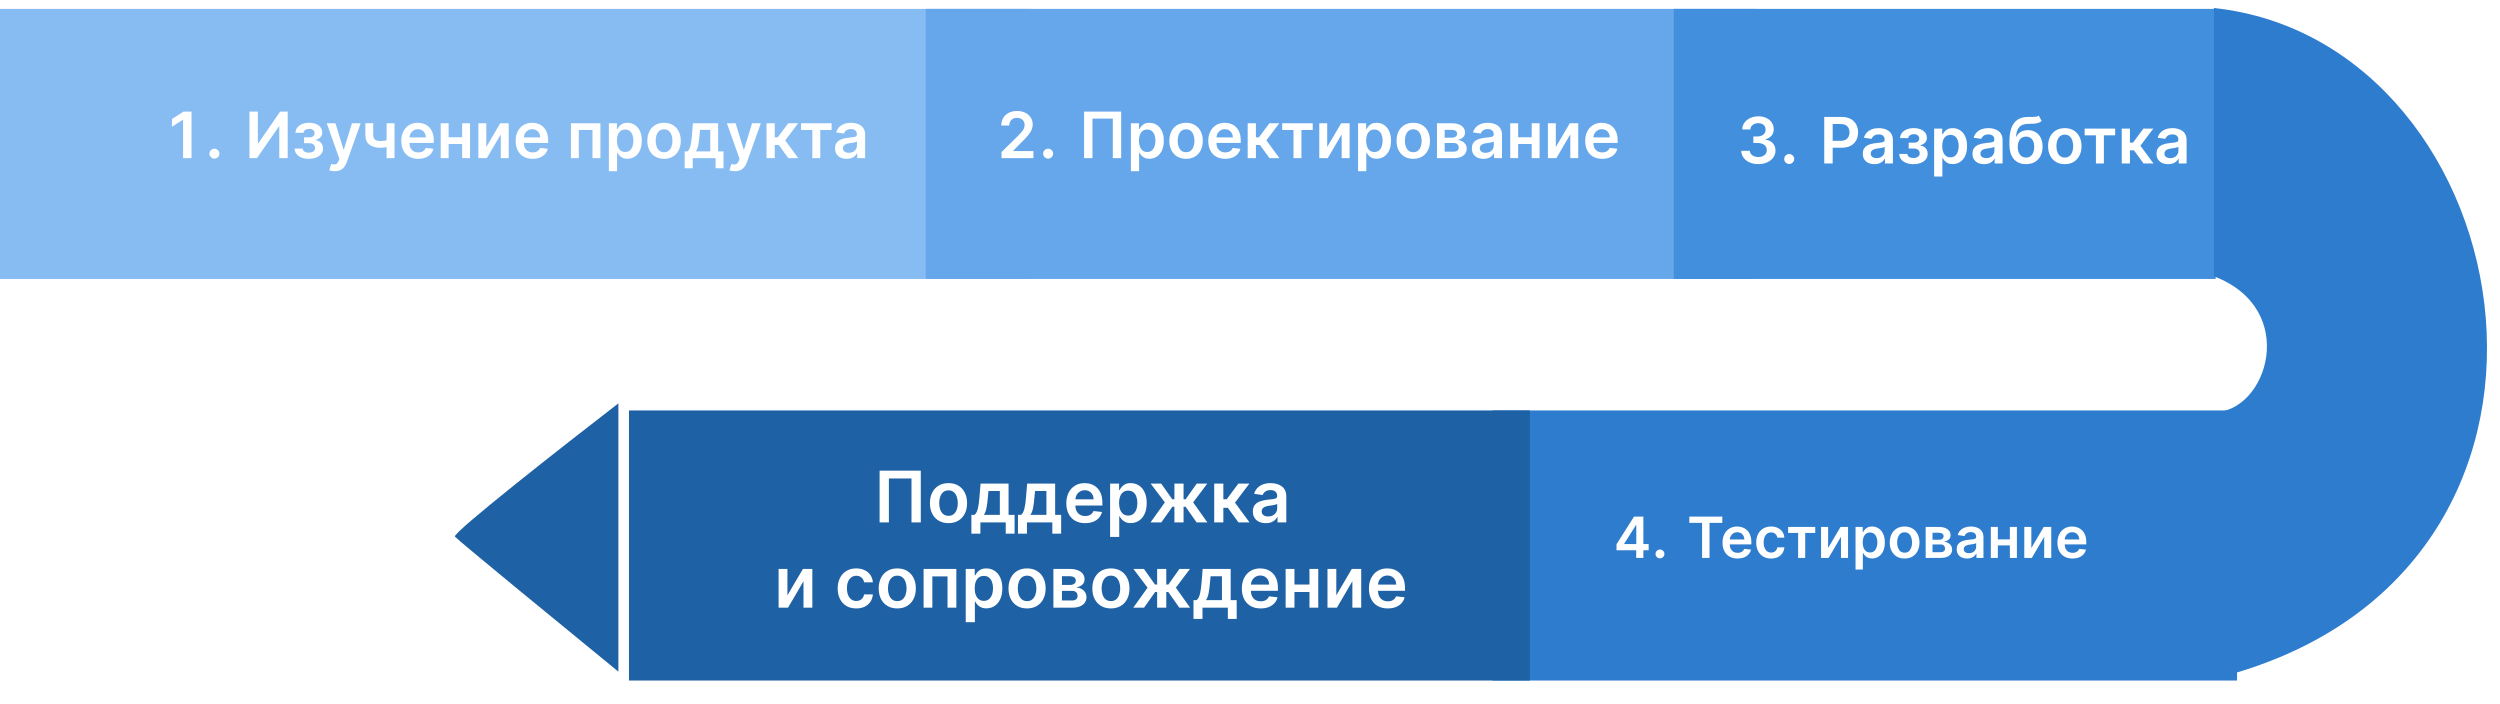
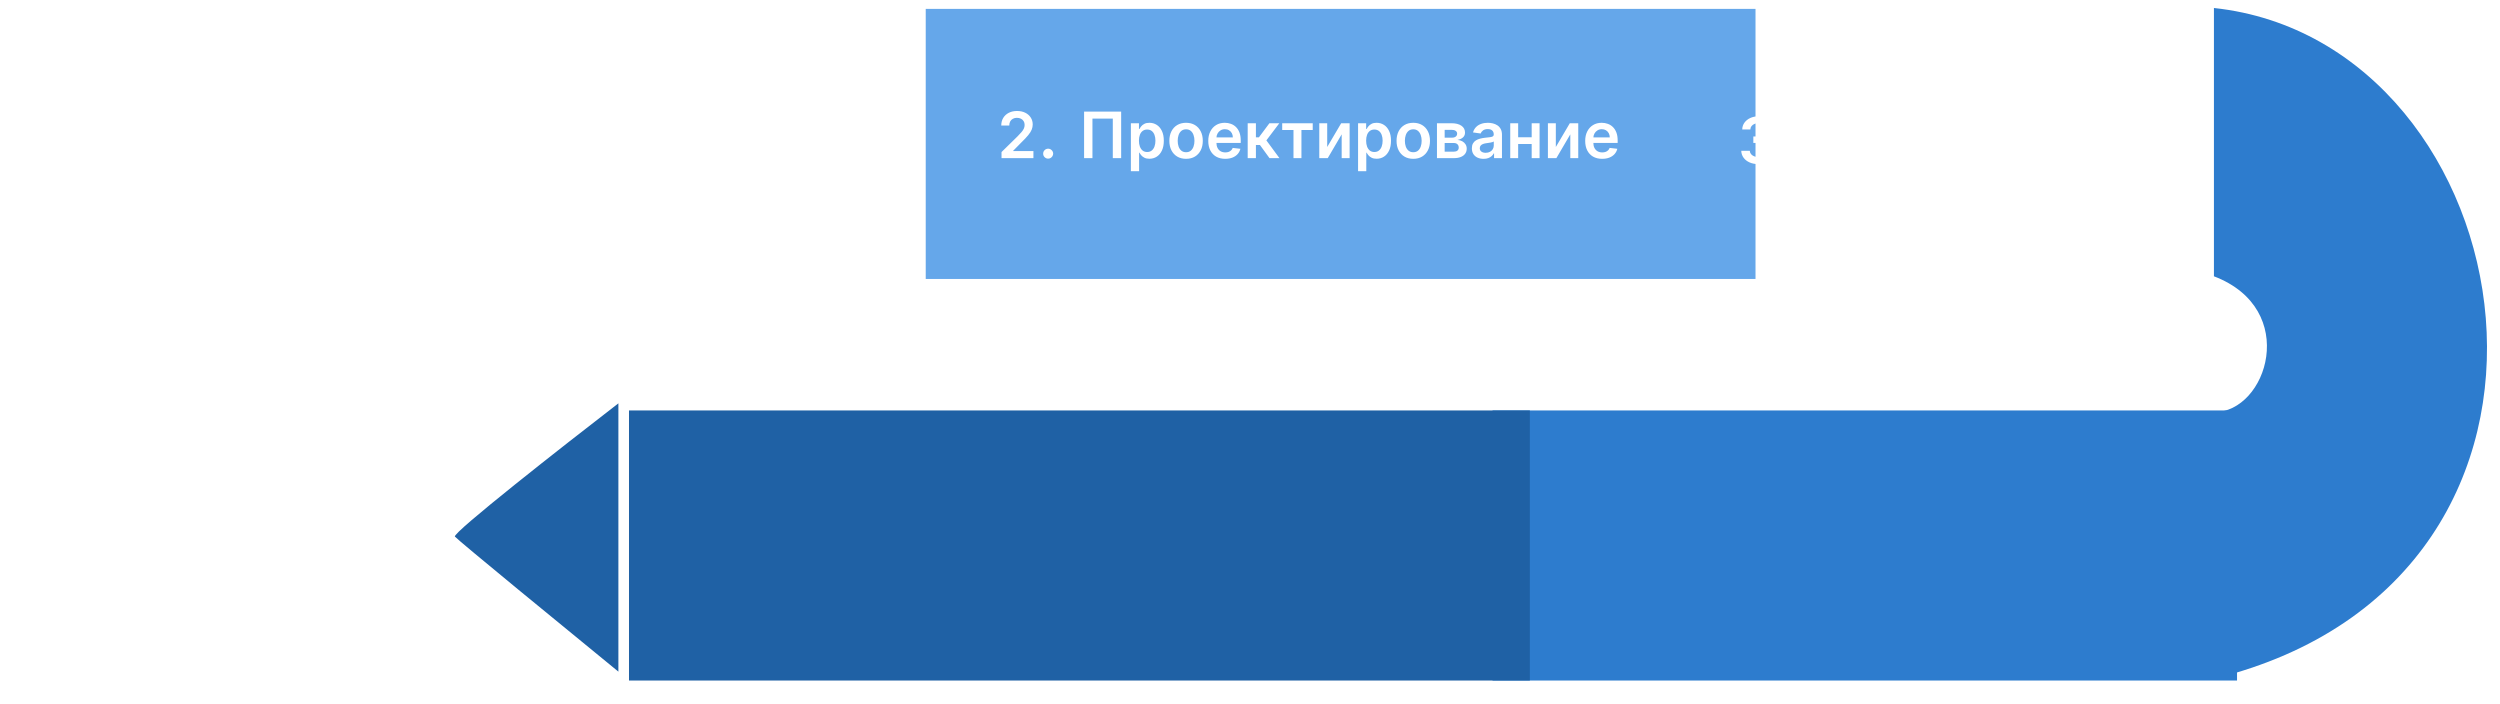
<svg xmlns="http://www.w3.org/2000/svg" width="1407" height="396" viewBox="0 0 1407 396" fill="none">
  <g filter="url(#filter0_d_128_40)">
-     <rect x="-6" y="1" width="586" height="152" fill="#87BCF2" />
-   </g>
+     </g>
  <g filter="url(#filter1_d_128_40)">
    <rect x="521" y="1" width="467" height="152" fill="#65A7EA" />
  </g>
  <g filter="url(#filter2_d_128_40)">
-     <rect x="949" y="1" width="305" height="152" fill="#428FDE" />
-   </g>
+     </g>
  <g filter="url(#filter3_d_128_40)">
    <path d="M1253 0.5V151.499C1301.5 170 1283 227.999 1253 227.999V378C1484.5 321 1429.5 19.5 1253 0.5Z" fill="#2D7CCE" />
  </g>
  <g filter="url(#filter4_d_128_40)">
    <rect x="835" y="227" width="419" height="152" fill="#2D7CCE" />
  </g>
  <g filter="url(#filter5_d_128_40)">
    <rect x="348" y="227" width="507" height="152" fill="#1F61A5" />
  </g>
-   <path d="M107.786 62.818V89H103.043V67.433H102.89L96.766 71.345V66.999L103.273 62.818H107.786ZM120.688 89.281C119.913 89.281 119.248 89.008 118.694 88.463C118.14 87.918 117.867 87.253 117.876 86.469C117.867 85.702 118.14 85.046 118.694 84.5C119.248 83.954 119.913 83.682 120.688 83.682C121.438 83.682 122.09 83.954 122.644 84.5C123.207 85.046 123.492 85.702 123.501 86.469C123.492 86.989 123.356 87.462 123.092 87.888C122.836 88.314 122.495 88.655 122.069 88.91C121.651 89.158 121.191 89.281 120.688 89.281ZM140.407 62.818H145.111V80.665H145.354L157.665 62.818H161.922V89H157.179V71.166H156.962L144.613 89H140.407V62.818ZM165.799 83.618H170.388C170.431 84.351 170.759 84.918 171.373 85.318C171.987 85.719 172.783 85.919 173.763 85.919C174.761 85.919 175.6 85.702 176.282 85.267C176.972 84.824 177.317 84.155 177.317 83.26C177.317 82.731 177.185 82.267 176.921 81.867C176.657 81.457 176.286 81.142 175.809 80.921C175.332 80.699 174.769 80.588 174.121 80.588H171.117V77.303H174.121C175.085 77.303 175.813 77.081 176.308 76.638C176.81 76.195 177.062 75.636 177.062 74.963C177.062 74.239 176.798 73.651 176.269 73.199C175.749 72.747 175.029 72.521 174.109 72.521C173.188 72.521 172.421 72.73 171.808 73.148C171.202 73.565 170.887 74.102 170.862 74.758H166.298C166.315 73.617 166.656 72.624 167.32 71.78C167.994 70.936 168.897 70.28 170.031 69.811C171.173 69.342 172.46 69.108 173.891 69.108C175.425 69.108 176.751 69.338 177.867 69.798C178.984 70.258 179.844 70.902 180.45 71.729C181.055 72.547 181.357 73.51 181.357 74.618C181.357 75.683 181.025 76.565 180.36 77.264C179.695 77.954 178.8 78.449 177.675 78.747V78.952C178.451 78.994 179.15 79.216 179.772 79.617C180.394 80.008 180.888 80.541 181.255 81.215C181.621 81.888 181.805 82.668 181.805 83.554C181.805 84.756 181.46 85.796 180.769 86.673C180.079 87.543 179.129 88.212 177.918 88.68C176.717 89.149 175.34 89.383 173.789 89.383C172.281 89.383 170.93 89.158 169.737 88.706C168.552 88.246 167.61 87.585 166.911 86.724C166.212 85.864 165.842 84.828 165.799 83.618ZM188.325 96.364C187.694 96.364 187.11 96.312 186.573 96.21C186.045 96.117 185.623 96.006 185.308 95.878L186.381 92.273C187.055 92.469 187.656 92.562 188.184 92.554C188.712 92.546 189.177 92.379 189.577 92.055C189.987 91.74 190.332 91.212 190.613 90.47L191.009 89.409L183.888 69.364H188.798L193.323 84.193H193.528L198.066 69.364H202.988L195.126 91.378C194.759 92.418 194.273 93.308 193.668 94.05C193.063 94.8 192.322 95.371 191.444 95.763C190.575 96.163 189.535 96.364 188.325 96.364ZM222.03 69.364V89H217.581V69.364H222.03ZM219.946 78.236V82.02C219.443 82.242 218.872 82.442 218.233 82.621C217.602 82.791 216.933 82.928 216.226 83.03C215.527 83.132 214.828 83.183 214.129 83.183C211.504 83.183 209.429 82.595 207.903 81.419C206.386 80.234 205.628 78.389 205.628 75.883V69.338H210.051V75.883C210.051 76.727 210.2 77.405 210.499 77.916C210.797 78.428 211.249 78.803 211.854 79.041C212.459 79.271 213.217 79.386 214.129 79.386C215.152 79.386 216.124 79.284 217.044 79.079C217.964 78.875 218.932 78.594 219.946 78.236ZM235.38 89.383C233.411 89.383 231.711 88.974 230.279 88.156C228.855 87.329 227.76 86.162 226.993 84.653C226.226 83.136 225.843 81.351 225.843 79.297C225.843 77.277 226.226 75.504 226.993 73.979C227.769 72.445 228.851 71.251 230.24 70.399C231.63 69.538 233.262 69.108 235.137 69.108C236.347 69.108 237.489 69.304 238.563 69.696C239.645 70.079 240.6 70.676 241.426 71.486C242.262 72.296 242.918 73.327 243.395 74.579C243.873 75.824 244.111 77.307 244.111 79.028V80.447H228.016V77.328H239.675C239.667 76.442 239.475 75.653 239.1 74.963C238.725 74.264 238.201 73.715 237.527 73.314C236.863 72.913 236.087 72.713 235.201 72.713C234.255 72.713 233.424 72.943 232.708 73.403C231.992 73.855 231.434 74.452 231.033 75.193C230.641 75.926 230.441 76.731 230.432 77.609V80.332C230.432 81.474 230.641 82.454 231.059 83.273C231.476 84.082 232.06 84.704 232.81 85.139C233.56 85.565 234.438 85.778 235.444 85.778C236.117 85.778 236.726 85.685 237.272 85.497C237.817 85.301 238.29 85.016 238.691 84.641C239.091 84.266 239.394 83.801 239.598 83.247L243.919 83.733C243.647 84.875 243.127 85.872 242.36 86.724C241.601 87.568 240.63 88.224 239.445 88.693C238.26 89.153 236.905 89.383 235.38 89.383ZM261.513 77.264V81.061H251.056V77.264H261.513ZM252.488 69.364V89H248.026V69.364H252.488ZM264.543 69.364V89H260.094V69.364H264.543ZM273.687 82.736L281.549 69.364H286.305V89H281.831V75.615L273.994 89H269.225V69.364H273.687V82.736ZM299.751 89.383C297.782 89.383 296.082 88.974 294.65 88.156C293.227 87.329 292.131 86.162 291.364 84.653C290.597 83.136 290.214 81.351 290.214 79.297C290.214 77.277 290.597 75.504 291.364 73.979C292.14 72.445 293.222 71.251 294.612 70.399C296.001 69.538 297.633 69.108 299.508 69.108C300.718 69.108 301.86 69.304 302.934 69.696C304.016 70.079 304.971 70.676 305.798 71.486C306.633 72.296 307.289 73.327 307.766 74.579C308.244 75.824 308.482 77.307 308.482 79.028V80.447H292.387V77.328H304.046C304.038 76.442 303.846 75.653 303.471 74.963C303.096 74.264 302.572 73.715 301.898 73.314C301.234 72.913 300.458 72.713 299.572 72.713C298.626 72.713 297.795 72.943 297.079 73.403C296.363 73.855 295.805 74.452 295.404 75.193C295.012 75.926 294.812 76.731 294.803 77.609V80.332C294.803 81.474 295.012 82.454 295.43 83.273C295.847 84.082 296.431 84.704 297.181 85.139C297.931 85.565 298.809 85.778 299.815 85.778C300.488 85.778 301.097 85.685 301.643 85.497C302.188 85.301 302.661 85.016 303.062 84.641C303.462 84.266 303.765 83.801 303.969 83.247L308.29 83.733C308.018 84.875 307.498 85.872 306.731 86.724C305.972 87.568 305.001 88.224 303.816 88.693C302.631 89.153 301.276 89.383 299.751 89.383ZM321.327 89V69.364H337.908V89H333.446V73.16H325.75V89H321.327ZM342.667 96.364V69.364H347.218V72.611H347.487C347.725 72.133 348.062 71.626 348.496 71.09C348.931 70.544 349.519 70.079 350.261 69.696C351.002 69.304 351.948 69.108 353.099 69.108C354.616 69.108 355.984 69.496 357.202 70.271C358.43 71.038 359.401 72.176 360.117 73.685C360.842 75.185 361.204 77.026 361.204 79.207C361.204 81.364 360.85 83.196 360.143 84.704C359.435 86.213 358.472 87.364 357.254 88.156C356.035 88.949 354.654 89.345 353.112 89.345C351.987 89.345 351.053 89.158 350.312 88.783C349.57 88.408 348.974 87.956 348.522 87.428C348.079 86.891 347.734 86.383 347.487 85.906H347.295V96.364H342.667ZM347.205 79.182C347.205 80.452 347.384 81.564 347.742 82.519C348.109 83.473 348.633 84.219 349.315 84.756C350.005 85.284 350.84 85.548 351.82 85.548C352.843 85.548 353.7 85.276 354.39 84.73C355.08 84.176 355.6 83.422 355.95 82.467C356.308 81.504 356.487 80.409 356.487 79.182C356.487 77.963 356.312 76.881 355.962 75.935C355.613 74.989 355.093 74.247 354.403 73.71C353.712 73.173 352.852 72.905 351.82 72.905C350.832 72.905 349.992 73.165 349.302 73.685C348.612 74.204 348.087 74.933 347.729 75.871C347.38 76.808 347.205 77.912 347.205 79.182ZM373.732 89.383C371.815 89.383 370.153 88.962 368.746 88.118C367.34 87.274 366.249 86.094 365.474 84.577C364.707 83.06 364.323 81.287 364.323 79.258C364.323 77.23 364.707 75.453 365.474 73.928C366.249 72.402 367.34 71.217 368.746 70.374C370.153 69.53 371.815 69.108 373.732 69.108C375.65 69.108 377.312 69.53 378.718 70.374C380.124 71.217 381.211 72.402 381.978 73.928C382.754 75.453 383.141 77.23 383.141 79.258C383.141 81.287 382.754 83.06 381.978 84.577C381.211 86.094 380.124 87.274 378.718 88.118C377.312 88.962 375.65 89.383 373.732 89.383ZM373.758 85.676C374.798 85.676 375.667 85.391 376.366 84.82C377.065 84.24 377.585 83.465 377.925 82.493C378.275 81.521 378.45 80.439 378.45 79.246C378.45 78.044 378.275 76.957 377.925 75.986C377.585 75.006 377.065 74.226 376.366 73.646C375.667 73.067 374.798 72.777 373.758 72.777C372.692 72.777 371.806 73.067 371.099 73.646C370.4 74.226 369.876 75.006 369.526 75.986C369.185 76.957 369.015 78.044 369.015 79.246C369.015 80.439 369.185 81.521 369.526 82.493C369.876 83.465 370.4 84.24 371.099 84.82C371.806 85.391 372.692 85.676 373.758 85.676ZM385.331 94.702V85.19H386.89C387.308 84.867 387.657 84.428 387.939 83.874C388.22 83.311 388.45 82.651 388.629 81.892C388.816 81.125 388.97 80.269 389.089 79.322C389.208 78.368 389.315 77.341 389.409 76.242L389.971 69.364H404.162V85.19H407.204V94.702H402.73V89H389.882V94.702H385.331ZM391.646 85.19H399.738V73.097H393.985L393.679 76.242C393.508 78.321 393.282 80.102 393.001 81.585C392.72 83.068 392.268 84.27 391.646 85.19ZM413.536 96.364C412.905 96.364 412.321 96.312 411.784 96.21C411.256 96.117 410.834 96.006 410.518 95.878L411.592 92.273C412.266 92.469 412.866 92.562 413.395 92.554C413.923 92.546 414.388 92.379 414.788 92.055C415.197 91.74 415.543 91.212 415.824 90.47L416.22 89.409L409.099 69.364H414.009L418.534 84.193H418.739L423.277 69.364H428.199L420.337 91.378C419.97 92.418 419.484 93.308 418.879 94.05C418.274 94.8 417.533 95.371 416.655 95.763C415.786 96.163 414.746 96.364 413.536 96.364ZM431.401 89V69.364H436.029V77.29H437.717L443.623 69.364H449.197L441.923 79.003L449.273 89H443.674L438.292 81.598H436.029V89H431.401ZM450.824 73.16V69.364H468.005V73.16H461.652V89H457.177V73.16H450.824ZM476.532 89.396C475.288 89.396 474.167 89.175 473.17 88.731C472.181 88.28 471.397 87.615 470.818 86.737C470.247 85.859 469.961 84.777 469.961 83.49C469.961 82.382 470.166 81.466 470.575 80.742C470.984 80.017 471.542 79.438 472.25 79.003C472.957 78.568 473.754 78.24 474.64 78.019C475.535 77.788 476.46 77.622 477.414 77.52C478.565 77.401 479.498 77.294 480.214 77.2C480.93 77.098 481.45 76.945 481.774 76.74C482.106 76.527 482.272 76.199 482.272 75.756V75.679C482.272 74.716 481.987 73.97 481.416 73.442C480.845 72.913 480.022 72.649 478.949 72.649C477.815 72.649 476.916 72.896 476.251 73.391C475.595 73.885 475.152 74.469 474.922 75.142L470.6 74.528C470.941 73.335 471.504 72.338 472.288 71.537C473.072 70.727 474.031 70.122 475.164 69.722C476.298 69.312 477.551 69.108 478.923 69.108C479.869 69.108 480.811 69.219 481.748 69.44C482.686 69.662 483.542 70.028 484.318 70.54C485.093 71.043 485.716 71.729 486.184 72.598C486.662 73.467 486.9 74.554 486.9 75.858V89H482.451V86.303H482.298C482.017 86.848 481.62 87.359 481.109 87.837C480.606 88.305 479.971 88.685 479.204 88.974C478.446 89.256 477.555 89.396 476.532 89.396ZM477.734 85.996C478.663 85.996 479.468 85.812 480.15 85.446C480.832 85.071 481.356 84.577 481.723 83.963C482.098 83.349 482.285 82.68 482.285 81.956V79.642C482.14 79.761 481.893 79.872 481.544 79.974C481.203 80.077 480.819 80.166 480.393 80.243C479.967 80.32 479.545 80.388 479.127 80.447C478.71 80.507 478.348 80.558 478.041 80.601C477.35 80.695 476.733 80.848 476.187 81.061C475.642 81.274 475.211 81.572 474.896 81.956C474.581 82.331 474.423 82.817 474.423 83.413C474.423 84.266 474.734 84.909 475.356 85.344C475.978 85.778 476.771 85.996 477.734 85.996Z" fill="white" />
+   <path d="M107.786 62.818V89H103.043V67.433H102.89L96.766 71.345V66.999L103.273 62.818H107.786ZM120.688 89.281C119.913 89.281 119.248 89.008 118.694 88.463C118.14 87.918 117.867 87.253 117.876 86.469C117.867 85.702 118.14 85.046 118.694 84.5C119.248 83.954 119.913 83.682 120.688 83.682C121.438 83.682 122.09 83.954 122.644 84.5C123.207 85.046 123.492 85.702 123.501 86.469C123.492 86.989 123.356 87.462 123.092 87.888C122.836 88.314 122.495 88.655 122.069 88.91C121.651 89.158 121.191 89.281 120.688 89.281ZM140.407 62.818H145.111V80.665H145.354L157.665 62.818H161.922V89H157.179V71.166H156.962L144.613 89H140.407V62.818ZM165.799 83.618H170.388C170.431 84.351 170.759 84.918 171.373 85.318C171.987 85.719 172.783 85.919 173.763 85.919C174.761 85.919 175.6 85.702 176.282 85.267C176.972 84.824 177.317 84.155 177.317 83.26C177.317 82.731 177.185 82.267 176.921 81.867C176.657 81.457 176.286 81.142 175.809 80.921C175.332 80.699 174.769 80.588 174.121 80.588H171.117V77.303H174.121C175.085 77.303 175.813 77.081 176.308 76.638C176.81 76.195 177.062 75.636 177.062 74.963C177.062 74.239 176.798 73.651 176.269 73.199C175.749 72.747 175.029 72.521 174.109 72.521C173.188 72.521 172.421 72.73 171.808 73.148C171.202 73.565 170.887 74.102 170.862 74.758H166.298C166.315 73.617 166.656 72.624 167.32 71.78C167.994 70.936 168.897 70.28 170.031 69.811C171.173 69.342 172.46 69.108 173.891 69.108C175.425 69.108 176.751 69.338 177.867 69.798C178.984 70.258 179.844 70.902 180.45 71.729C181.055 72.547 181.357 73.51 181.357 74.618C181.357 75.683 181.025 76.565 180.36 77.264C179.695 77.954 178.8 78.449 177.675 78.747V78.952C178.451 78.994 179.15 79.216 179.772 79.617C180.394 80.008 180.888 80.541 181.255 81.215C181.621 81.888 181.805 82.668 181.805 83.554C181.805 84.756 181.46 85.796 180.769 86.673C180.079 87.543 179.129 88.212 177.918 88.68C176.717 89.149 175.34 89.383 173.789 89.383C172.281 89.383 170.93 89.158 169.737 88.706C168.552 88.246 167.61 87.585 166.911 86.724C166.212 85.864 165.842 84.828 165.799 83.618ZM188.325 96.364C187.694 96.364 187.11 96.312 186.573 96.21C186.045 96.117 185.623 96.006 185.308 95.878L186.381 92.273C187.055 92.469 187.656 92.562 188.184 92.554C188.712 92.546 189.177 92.379 189.577 92.055C189.987 91.74 190.332 91.212 190.613 90.47L191.009 89.409L183.888 69.364H188.798L193.323 84.193H193.528L198.066 69.364H202.988L195.126 91.378C194.759 92.418 194.273 93.308 193.668 94.05C193.063 94.8 192.322 95.371 191.444 95.763C190.575 96.163 189.535 96.364 188.325 96.364ZM222.03 69.364V89H217.581V69.364H222.03ZM219.946 78.236V82.02C219.443 82.242 218.872 82.442 218.233 82.621C217.602 82.791 216.933 82.928 216.226 83.03C215.527 83.132 214.828 83.183 214.129 83.183C211.504 83.183 209.429 82.595 207.903 81.419C206.386 80.234 205.628 78.389 205.628 75.883V69.338H210.051V75.883C210.051 76.727 210.2 77.405 210.499 77.916C210.797 78.428 211.249 78.803 211.854 79.041C212.459 79.271 213.217 79.386 214.129 79.386C215.152 79.386 216.124 79.284 217.044 79.079C217.964 78.875 218.932 78.594 219.946 78.236ZM235.38 89.383C233.411 89.383 231.711 88.974 230.279 88.156C228.855 87.329 227.76 86.162 226.993 84.653C226.226 83.136 225.843 81.351 225.843 79.297C225.843 77.277 226.226 75.504 226.993 73.979C227.769 72.445 228.851 71.251 230.24 70.399C231.63 69.538 233.262 69.108 235.137 69.108C236.347 69.108 237.489 69.304 238.563 69.696C239.645 70.079 240.6 70.676 241.426 71.486C242.262 72.296 242.918 73.327 243.395 74.579C243.873 75.824 244.111 77.307 244.111 79.028V80.447H228.016V77.328H239.675C239.667 76.442 239.475 75.653 239.1 74.963C238.725 74.264 238.201 73.715 237.527 73.314C236.863 72.913 236.087 72.713 235.201 72.713C234.255 72.713 233.424 72.943 232.708 73.403C231.992 73.855 231.434 74.452 231.033 75.193C230.641 75.926 230.441 76.731 230.432 77.609V80.332C230.432 81.474 230.641 82.454 231.059 83.273C231.476 84.082 232.06 84.704 232.81 85.139C233.56 85.565 234.438 85.778 235.444 85.778C236.117 85.778 236.726 85.685 237.272 85.497C237.817 85.301 238.29 85.016 238.691 84.641C239.091 84.266 239.394 83.801 239.598 83.247L243.919 83.733C243.647 84.875 243.127 85.872 242.36 86.724C241.601 87.568 240.63 88.224 239.445 88.693C238.26 89.153 236.905 89.383 235.38 89.383ZM261.513 77.264V81.061H251.056V77.264H261.513ZM252.488 69.364V89H248.026V69.364H252.488ZM264.543 69.364V89H260.094V69.364H264.543ZM273.687 82.736L281.549 69.364H286.305V89H281.831V75.615L273.994 89H269.225V69.364H273.687V82.736ZM299.751 89.383C297.782 89.383 296.082 88.974 294.65 88.156C293.227 87.329 292.131 86.162 291.364 84.653C290.597 83.136 290.214 81.351 290.214 79.297C290.214 77.277 290.597 75.504 291.364 73.979C292.14 72.445 293.222 71.251 294.612 70.399C296.001 69.538 297.633 69.108 299.508 69.108C304.016 70.079 304.971 70.676 305.798 71.486C306.633 72.296 307.289 73.327 307.766 74.579C308.244 75.824 308.482 77.307 308.482 79.028V80.447H292.387V77.328H304.046C304.038 76.442 303.846 75.653 303.471 74.963C303.096 74.264 302.572 73.715 301.898 73.314C301.234 72.913 300.458 72.713 299.572 72.713C298.626 72.713 297.795 72.943 297.079 73.403C296.363 73.855 295.805 74.452 295.404 75.193C295.012 75.926 294.812 76.731 294.803 77.609V80.332C294.803 81.474 295.012 82.454 295.43 83.273C295.847 84.082 296.431 84.704 297.181 85.139C297.931 85.565 298.809 85.778 299.815 85.778C300.488 85.778 301.097 85.685 301.643 85.497C302.188 85.301 302.661 85.016 303.062 84.641C303.462 84.266 303.765 83.801 303.969 83.247L308.29 83.733C308.018 84.875 307.498 85.872 306.731 86.724C305.972 87.568 305.001 88.224 303.816 88.693C302.631 89.153 301.276 89.383 299.751 89.383ZM321.327 89V69.364H337.908V89H333.446V73.16H325.75V89H321.327ZM342.667 96.364V69.364H347.218V72.611H347.487C347.725 72.133 348.062 71.626 348.496 71.09C348.931 70.544 349.519 70.079 350.261 69.696C351.002 69.304 351.948 69.108 353.099 69.108C354.616 69.108 355.984 69.496 357.202 70.271C358.43 71.038 359.401 72.176 360.117 73.685C360.842 75.185 361.204 77.026 361.204 79.207C361.204 81.364 360.85 83.196 360.143 84.704C359.435 86.213 358.472 87.364 357.254 88.156C356.035 88.949 354.654 89.345 353.112 89.345C351.987 89.345 351.053 89.158 350.312 88.783C349.57 88.408 348.974 87.956 348.522 87.428C348.079 86.891 347.734 86.383 347.487 85.906H347.295V96.364H342.667ZM347.205 79.182C347.205 80.452 347.384 81.564 347.742 82.519C348.109 83.473 348.633 84.219 349.315 84.756C350.005 85.284 350.84 85.548 351.82 85.548C352.843 85.548 353.7 85.276 354.39 84.73C355.08 84.176 355.6 83.422 355.95 82.467C356.308 81.504 356.487 80.409 356.487 79.182C356.487 77.963 356.312 76.881 355.962 75.935C355.613 74.989 355.093 74.247 354.403 73.71C353.712 73.173 352.852 72.905 351.82 72.905C350.832 72.905 349.992 73.165 349.302 73.685C348.612 74.204 348.087 74.933 347.729 75.871C347.38 76.808 347.205 77.912 347.205 79.182ZM373.732 89.383C371.815 89.383 370.153 88.962 368.746 88.118C367.34 87.274 366.249 86.094 365.474 84.577C364.707 83.06 364.323 81.287 364.323 79.258C364.323 77.23 364.707 75.453 365.474 73.928C366.249 72.402 367.34 71.217 368.746 70.374C370.153 69.53 371.815 69.108 373.732 69.108C375.65 69.108 377.312 69.53 378.718 70.374C380.124 71.217 381.211 72.402 381.978 73.928C382.754 75.453 383.141 77.23 383.141 79.258C383.141 81.287 382.754 83.06 381.978 84.577C381.211 86.094 380.124 87.274 378.718 88.118C377.312 88.962 375.65 89.383 373.732 89.383ZM373.758 85.676C374.798 85.676 375.667 85.391 376.366 84.82C377.065 84.24 377.585 83.465 377.925 82.493C378.275 81.521 378.45 80.439 378.45 79.246C378.45 78.044 378.275 76.957 377.925 75.986C377.585 75.006 377.065 74.226 376.366 73.646C375.667 73.067 374.798 72.777 373.758 72.777C372.692 72.777 371.806 73.067 371.099 73.646C370.4 74.226 369.876 75.006 369.526 75.986C369.185 76.957 369.015 78.044 369.015 79.246C369.015 80.439 369.185 81.521 369.526 82.493C369.876 83.465 370.4 84.24 371.099 84.82C371.806 85.391 372.692 85.676 373.758 85.676ZM385.331 94.702V85.19H386.89C387.308 84.867 387.657 84.428 387.939 83.874C388.22 83.311 388.45 82.651 388.629 81.892C388.816 81.125 388.97 80.269 389.089 79.322C389.208 78.368 389.315 77.341 389.409 76.242L389.971 69.364H404.162V85.19H407.204V94.702H402.73V89H389.882V94.702H385.331ZM391.646 85.19H399.738V73.097H393.985L393.679 76.242C393.508 78.321 393.282 80.102 393.001 81.585C392.72 83.068 392.268 84.27 391.646 85.19ZM413.536 96.364C412.905 96.364 412.321 96.312 411.784 96.21C411.256 96.117 410.834 96.006 410.518 95.878L411.592 92.273C412.266 92.469 412.866 92.562 413.395 92.554C413.923 92.546 414.388 92.379 414.788 92.055C415.197 91.74 415.543 91.212 415.824 90.47L416.22 89.409L409.099 69.364H414.009L418.534 84.193H418.739L423.277 69.364H428.199L420.337 91.378C419.97 92.418 419.484 93.308 418.879 94.05C418.274 94.8 417.533 95.371 416.655 95.763C415.786 96.163 414.746 96.364 413.536 96.364ZM431.401 89V69.364H436.029V77.29H437.717L443.623 69.364H449.197L441.923 79.003L449.273 89H443.674L438.292 81.598H436.029V89H431.401ZM450.824 73.16V69.364H468.005V73.16H461.652V89H457.177V73.16H450.824ZM476.532 89.396C475.288 89.396 474.167 89.175 473.17 88.731C472.181 88.28 471.397 87.615 470.818 86.737C470.247 85.859 469.961 84.777 469.961 83.49C469.961 82.382 470.166 81.466 470.575 80.742C470.984 80.017 471.542 79.438 472.25 79.003C472.957 78.568 473.754 78.24 474.64 78.019C475.535 77.788 476.46 77.622 477.414 77.52C478.565 77.401 479.498 77.294 480.214 77.2C480.93 77.098 481.45 76.945 481.774 76.74C482.106 76.527 482.272 76.199 482.272 75.756V75.679C482.272 74.716 481.987 73.97 481.416 73.442C480.845 72.913 480.022 72.649 478.949 72.649C477.815 72.649 476.916 72.896 476.251 73.391C475.595 73.885 475.152 74.469 474.922 75.142L470.6 74.528C470.941 73.335 471.504 72.338 472.288 71.537C473.072 70.727 474.031 70.122 475.164 69.722C476.298 69.312 477.551 69.108 478.923 69.108C479.869 69.108 480.811 69.219 481.748 69.44C482.686 69.662 483.542 70.028 484.318 70.54C485.093 71.043 485.716 71.729 486.184 72.598C486.662 73.467 486.9 74.554 486.9 75.858V89H482.451V86.303H482.298C482.017 86.848 481.62 87.359 481.109 87.837C480.606 88.305 479.971 88.685 479.204 88.974C478.446 89.256 477.555 89.396 476.532 89.396ZM477.734 85.996C478.663 85.996 479.468 85.812 480.15 85.446C480.832 85.071 481.356 84.577 481.723 83.963C482.098 83.349 482.285 82.68 482.285 81.956V79.642C482.14 79.761 481.893 79.872 481.544 79.974C481.203 80.077 480.819 80.166 480.393 80.243C479.967 80.32 479.545 80.388 479.127 80.447C478.71 80.507 478.348 80.558 478.041 80.601C477.35 80.695 476.733 80.848 476.187 81.061C475.642 81.274 475.211 81.572 474.896 81.956C474.581 82.331 474.423 82.817 474.423 83.413C474.423 84.266 474.734 84.909 475.356 85.344C475.978 85.778 476.771 85.996 477.734 85.996Z" fill="white" />
  <path d="M563.66 89V85.574L572.75 76.663C573.619 75.785 574.343 75.006 574.923 74.324C575.502 73.642 575.937 72.981 576.227 72.342C576.517 71.703 576.662 71.021 576.662 70.297C576.662 69.47 576.474 68.763 576.099 68.175C575.724 67.578 575.208 67.118 574.552 66.794C573.896 66.47 573.15 66.308 572.315 66.308C571.454 66.308 570.7 66.487 570.052 66.845C569.404 67.195 568.902 67.693 568.544 68.341C568.194 68.989 568.019 69.76 568.019 70.655H563.507C563.507 68.993 563.886 67.548 564.644 66.321C565.403 65.094 566.447 64.144 567.777 63.47C569.115 62.797 570.649 62.46 572.379 62.46C574.135 62.46 575.677 62.788 577.007 63.445C578.336 64.101 579.367 65 580.1 66.142C580.842 67.284 581.213 68.588 581.213 70.054C581.213 71.034 581.025 71.997 580.65 72.943C580.275 73.889 579.615 74.938 578.669 76.088C577.731 77.239 576.414 78.632 574.718 80.269L570.206 84.858V85.037H581.609V89H563.66ZM589.909 89.281C589.133 89.281 588.469 89.008 587.915 88.463C587.361 87.918 587.088 87.253 587.097 86.469C587.088 85.702 587.361 85.046 587.915 84.5C588.469 83.954 589.133 83.682 589.909 83.682C590.659 83.682 591.311 83.954 591.865 84.5C592.428 85.046 592.713 85.702 592.722 86.469C592.713 86.989 592.577 87.462 592.312 87.888C592.057 88.314 591.716 88.655 591.29 88.91C590.872 89.158 590.412 89.281 589.909 89.281ZM630.99 62.818V89H626.285V66.756H614.83V89H610.126V62.818H630.99ZM636.458 96.364V69.364H641.009V72.611H641.278C641.516 72.133 641.853 71.626 642.287 71.09C642.722 70.544 643.31 70.079 644.052 69.696C644.793 69.304 645.739 69.108 646.89 69.108C648.407 69.108 649.775 69.496 650.993 70.271C652.221 71.038 653.192 72.176 653.908 73.685C654.633 75.185 654.995 77.026 654.995 79.207C654.995 81.364 654.641 83.196 653.934 84.704C653.226 86.213 652.263 87.364 651.045 88.156C649.826 88.949 648.445 89.345 646.903 89.345C645.778 89.345 644.844 89.158 644.103 88.783C643.361 88.408 642.765 87.956 642.313 87.428C641.87 86.891 641.525 86.383 641.278 85.906H641.086V96.364H636.458ZM640.996 79.182C640.996 80.452 641.175 81.564 641.533 82.519C641.9 83.473 642.424 84.219 643.106 84.756C643.796 85.284 644.631 85.548 645.611 85.548C646.634 85.548 647.491 85.276 648.181 84.73C648.871 84.176 649.391 83.422 649.741 82.467C650.099 81.504 650.278 80.409 650.278 79.182C650.278 77.963 650.103 76.881 649.753 75.935C649.404 74.989 648.884 74.247 648.194 73.71C647.503 73.173 646.643 72.905 645.611 72.905C644.623 72.905 643.783 73.165 643.093 73.685C642.403 74.204 641.878 74.933 641.52 75.871C641.171 76.808 640.996 77.912 640.996 79.182ZM667.523 89.383C665.606 89.383 663.944 88.962 662.537 88.118C661.131 87.274 660.04 86.094 659.265 84.577C658.498 83.06 658.114 81.287 658.114 79.258C658.114 77.23 658.498 75.453 659.265 73.928C660.04 72.402 661.131 71.217 662.537 70.374C663.944 69.53 665.606 69.108 667.523 69.108C669.441 69.108 671.103 69.53 672.509 70.374C673.915 71.217 675.002 72.402 675.769 73.928C676.545 75.453 676.932 77.23 676.932 79.258C676.932 81.287 676.545 83.06 675.769 84.577C675.002 86.094 673.915 87.274 672.509 88.118C671.103 88.962 669.441 89.383 667.523 89.383ZM667.549 85.676C668.589 85.676 669.458 85.391 670.157 84.82C670.856 84.24 671.376 83.465 671.716 82.493C672.066 81.521 672.241 80.439 672.241 79.246C672.241 78.044 672.066 76.957 671.716 75.986C671.376 75.006 670.856 74.226 670.157 73.646C669.458 73.067 668.589 72.777 667.549 72.777C666.483 72.777 665.597 73.067 664.89 73.646C664.191 74.226 663.667 75.006 663.317 75.986C662.976 76.957 662.806 78.044 662.806 79.246C662.806 80.439 662.976 81.521 663.317 82.493C663.667 83.465 664.191 84.24 664.89 84.82C665.597 85.391 666.483 85.676 667.549 85.676ZM689.553 89.383C687.585 89.383 685.884 88.974 684.453 88.156C683.029 87.329 681.934 86.162 681.167 84.653C680.4 83.136 680.017 81.351 680.017 79.297C680.017 77.277 680.4 75.504 681.167 73.979C681.943 72.445 683.025 71.251 684.414 70.399C685.803 69.538 687.436 69.108 689.311 69.108C690.521 69.108 691.663 69.304 692.737 69.696C693.819 70.079 694.774 70.676 695.6 71.486C696.436 72.296 697.092 73.327 697.569 74.579C698.046 75.824 698.285 77.307 698.285 79.028V80.447H682.19V77.328H693.849C693.84 76.442 693.649 75.653 693.274 74.963C692.899 74.264 692.374 73.715 691.701 73.314C691.036 72.913 690.261 72.713 689.374 72.713C688.428 72.713 687.597 72.943 686.882 73.403C686.166 73.855 685.607 74.452 685.207 75.193C684.815 75.926 684.615 76.731 684.606 77.609V80.332C684.606 81.474 684.815 82.454 685.232 83.273C685.65 84.082 686.234 84.704 686.984 85.139C687.734 85.565 688.612 85.778 689.617 85.778C690.291 85.778 690.9 85.685 691.445 85.497C691.991 85.301 692.464 85.016 692.865 84.641C693.265 84.266 693.568 83.801 693.772 83.247L698.093 83.733C697.82 84.875 697.301 85.872 696.534 86.724C695.775 87.568 694.803 88.224 693.619 88.693C692.434 89.153 691.079 89.383 689.553 89.383ZM702.2 89V69.364H706.828V77.29H708.515L714.422 69.364H719.996L712.721 79.003L720.072 89H714.473L709.091 81.598H706.828V89H702.2ZM721.622 73.16V69.364H738.804V73.16H732.45V89H727.976V73.16H721.622ZM746.951 82.736L754.813 69.364H759.569V89H755.094V75.615L747.258 89H742.489V69.364H746.951V82.736ZM764.321 96.364V69.364H768.872V72.611H769.141C769.379 72.133 769.716 71.626 770.151 71.09C770.585 70.544 771.173 70.079 771.915 69.696C772.656 69.304 773.602 69.108 774.753 69.108C776.27 69.108 777.638 69.496 778.857 70.271C780.084 71.038 781.056 72.176 781.771 73.685C782.496 75.185 782.858 77.026 782.858 79.207C782.858 81.364 782.504 83.196 781.797 84.704C781.09 86.213 780.127 87.364 778.908 88.156C777.689 88.949 776.308 89.345 774.766 89.345C773.641 89.345 772.708 89.158 771.966 88.783C771.225 88.408 770.628 87.956 770.176 87.428C769.733 86.891 769.388 86.383 769.141 85.906H768.949V96.364H764.321ZM768.86 79.182C768.86 80.452 769.039 81.564 769.396 82.519C769.763 83.473 770.287 84.219 770.969 84.756C771.659 85.284 772.494 85.548 773.475 85.548C774.497 85.548 775.354 85.276 776.044 84.73C776.735 84.176 777.254 83.422 777.604 82.467C777.962 81.504 778.141 80.409 778.141 79.182C778.141 77.963 777.966 76.881 777.617 75.935C777.267 74.989 776.747 74.247 776.057 73.71C775.367 73.173 774.506 72.905 773.475 72.905C772.486 72.905 771.646 73.165 770.956 73.685C770.266 74.204 769.742 74.933 769.384 75.871C769.034 76.808 768.86 77.912 768.86 79.182ZM795.387 89.383C793.469 89.383 791.807 88.962 790.401 88.118C788.994 87.274 787.904 86.094 787.128 84.577C786.361 83.06 785.977 81.287 785.977 79.258C785.977 77.23 786.361 75.453 787.128 73.928C787.904 72.402 788.994 71.217 790.401 70.374C791.807 69.53 793.469 69.108 795.387 69.108C797.304 69.108 798.966 69.53 800.372 70.374C801.779 71.217 802.865 72.402 803.632 73.928C804.408 75.453 804.796 77.23 804.796 79.258C804.796 81.287 804.408 83.06 803.632 84.577C802.865 86.094 801.779 87.274 800.372 88.118C798.966 88.962 797.304 89.383 795.387 89.383ZM795.412 85.676C796.452 85.676 797.321 85.391 798.02 84.82C798.719 84.24 799.239 83.465 799.58 82.493C799.929 81.521 800.104 80.439 800.104 79.246C800.104 78.044 799.929 76.957 799.58 75.986C799.239 75.006 798.719 74.226 798.02 73.646C797.321 73.067 796.452 72.777 795.412 72.777C794.347 72.777 793.46 73.067 792.753 73.646C792.054 74.226 791.53 75.006 791.181 75.986C790.84 76.957 790.669 78.044 790.669 79.246C790.669 80.439 790.84 81.521 791.181 82.493C791.53 83.465 792.054 84.24 792.753 84.82C793.46 85.391 794.347 85.676 795.412 85.676ZM808.724 89V69.364H816.969C819.296 69.364 821.133 69.828 822.479 70.757C823.834 71.686 824.512 72.981 824.512 74.644C824.512 75.743 824.128 76.642 823.361 77.341C822.603 78.031 821.567 78.496 820.255 78.734C821.286 78.82 822.189 79.079 822.965 79.514C823.749 79.949 824.363 80.52 824.806 81.227C825.249 81.935 825.471 82.749 825.471 83.669C825.471 84.751 825.185 85.693 824.614 86.494C824.052 87.287 823.229 87.905 822.147 88.348C821.073 88.783 819.769 89 818.235 89H808.724ZM813.057 85.356H818.235C819.087 85.356 819.756 85.156 820.242 84.756C820.728 84.347 820.971 83.793 820.971 83.094C820.971 82.284 820.728 81.649 820.242 81.189C819.756 80.72 819.087 80.486 818.235 80.486H813.057V85.356ZM813.057 77.494H817.059C817.689 77.494 818.231 77.405 818.682 77.226C819.134 77.038 819.479 76.778 819.718 76.446C819.956 76.105 820.076 75.7 820.076 75.231C820.076 74.558 819.799 74.03 819.245 73.646C818.699 73.263 817.941 73.071 816.969 73.071H813.057V77.494ZM834.941 89.396C833.696 89.396 832.575 89.175 831.578 88.731C830.59 88.28 829.806 87.615 829.226 86.737C828.655 85.859 828.369 84.777 828.369 83.49C828.369 82.382 828.574 81.466 828.983 80.742C829.392 80.017 829.95 79.438 830.658 79.003C831.365 78.568 832.162 78.24 833.048 78.019C833.943 77.788 834.868 77.622 835.823 77.52C836.973 77.401 837.906 77.294 838.622 77.2C839.338 77.098 839.858 76.945 840.182 76.74C840.514 76.527 840.681 76.199 840.681 75.756V75.679C840.681 74.716 840.395 73.97 839.824 73.442C839.253 72.913 838.431 72.649 837.357 72.649C836.223 72.649 835.324 72.896 834.659 73.391C834.003 73.885 833.56 74.469 833.33 75.142L829.009 74.528C829.35 73.335 829.912 72.338 830.696 71.537C831.48 70.727 832.439 70.122 833.573 69.722C834.706 69.312 835.959 69.108 837.331 69.108C838.277 69.108 839.219 69.219 840.156 69.44C841.094 69.662 841.95 70.028 842.726 70.54C843.502 71.043 844.124 71.729 844.593 72.598C845.07 73.467 845.308 74.554 845.308 75.858V89H840.86V86.303H840.706C840.425 86.848 840.029 87.359 839.517 87.837C839.014 88.305 838.379 88.685 837.612 88.974C836.854 89.256 835.963 89.396 834.941 89.396ZM836.142 85.996C837.071 85.996 837.877 85.812 838.558 85.446C839.24 85.071 839.764 84.577 840.131 83.963C840.506 83.349 840.693 82.68 840.693 81.956V79.642C840.548 79.761 840.301 79.872 839.952 79.974C839.611 80.077 839.227 80.166 838.801 80.243C838.375 80.32 837.953 80.388 837.536 80.447C837.118 80.507 836.756 80.558 836.449 80.601C835.759 80.695 835.141 80.848 834.595 81.061C834.05 81.274 833.619 81.572 833.304 81.956C832.989 82.331 832.831 82.817 832.831 83.413C832.831 84.266 833.142 84.909 833.764 85.344C834.387 85.778 835.179 85.996 836.142 85.996ZM863.449 77.264V81.061H852.992V77.264H863.449ZM854.423 69.364V89H849.962V69.364H854.423ZM866.479 69.364V89H862.03V69.364H866.479ZM875.623 82.736L883.485 69.364H888.241V89H883.766V75.615L875.93 89H871.161V69.364H875.623V82.736ZM901.686 89.383C899.718 89.383 898.017 88.974 896.585 88.156C895.162 87.329 894.067 86.162 893.3 84.653C892.533 83.136 892.149 81.351 892.149 79.297C892.149 77.277 892.533 75.504 893.3 73.979C894.075 72.445 895.158 71.251 896.547 70.399C897.936 69.538 899.568 69.108 901.443 69.108C902.654 69.108 903.796 69.304 904.869 69.696C905.952 70.079 906.906 70.676 907.733 71.486C908.568 72.296 909.225 73.327 909.702 74.579C910.179 75.824 910.418 77.307 910.418 79.028V80.447H894.323V77.328H905.982C905.973 76.442 905.781 75.653 905.406 74.963C905.031 74.264 904.507 73.715 903.834 73.314C903.169 72.913 902.394 72.713 901.507 72.713C900.561 72.713 899.73 72.943 899.014 73.403C898.298 73.855 897.74 74.452 897.34 75.193C896.948 75.926 896.747 76.731 896.739 77.609V80.332C896.739 81.474 896.948 82.454 897.365 83.273C897.783 84.082 898.367 84.704 899.117 85.139C899.867 85.565 900.744 85.778 901.75 85.778C902.423 85.778 903.033 85.685 903.578 85.497C904.124 85.301 904.597 85.016 904.997 84.641C905.398 84.266 905.7 83.801 905.905 83.247L910.226 83.733C909.953 84.875 909.433 85.872 908.666 86.724C907.908 87.568 906.936 88.224 905.752 88.693C904.567 89.153 903.212 89.383 901.686 89.383Z" fill="white" />
-   <path d="M909.762 309.682V306.33L919.637 290.727H922.433V295.5H920.728L914.081 306.034V306.216H927.865V309.682H909.762ZM920.865 314V308.659L920.91 307.159V290.727H924.887V314H920.865ZM934.237 314.25C933.547 314.25 932.957 314.008 932.464 313.523C931.972 313.038 931.729 312.447 931.737 311.75C931.729 311.068 931.972 310.485 932.464 310C932.957 309.515 933.547 309.273 934.237 309.273C934.904 309.273 935.483 309.515 935.975 310C936.475 310.485 936.729 311.068 936.737 311.75C936.729 312.212 936.608 312.633 936.373 313.011C936.146 313.39 935.843 313.693 935.464 313.92C935.093 314.14 934.684 314.25 934.237 314.25ZM950.741 294.261V290.727H969.31V294.261H962.116V314H957.935V294.261H950.741ZM977.903 314.341C976.153 314.341 974.642 313.977 973.369 313.25C972.104 312.515 971.131 311.477 970.449 310.136C969.767 308.788 969.426 307.201 969.426 305.375C969.426 303.58 969.767 302.004 970.449 300.648C971.138 299.284 972.1 298.223 973.335 297.466C974.57 296.701 976.021 296.318 977.688 296.318C978.763 296.318 979.778 296.492 980.733 296.841C981.695 297.182 982.544 297.712 983.278 298.432C984.021 299.152 984.604 300.068 985.028 301.182C985.453 302.288 985.665 303.606 985.665 305.136V306.398H971.358V303.625H981.722C981.714 302.837 981.544 302.136 981.21 301.523C980.877 300.902 980.411 300.413 979.812 300.057C979.222 299.701 978.532 299.523 977.744 299.523C976.903 299.523 976.165 299.727 975.528 300.136C974.892 300.538 974.396 301.068 974.04 301.727C973.691 302.379 973.513 303.095 973.506 303.875V306.295C973.506 307.311 973.691 308.182 974.062 308.909C974.434 309.629 974.953 310.182 975.619 310.568C976.286 310.947 977.066 311.136 977.96 311.136C978.559 311.136 979.1 311.053 979.585 310.886C980.07 310.712 980.491 310.458 980.847 310.125C981.203 309.792 981.472 309.379 981.653 308.886L985.494 309.318C985.252 310.333 984.79 311.22 984.108 311.977C983.434 312.727 982.57 313.311 981.517 313.727C980.464 314.136 979.259 314.341 977.903 314.341ZM996.759 314.341C995.016 314.341 993.52 313.958 992.27 313.193C991.027 312.428 990.069 311.371 989.395 310.023C988.728 308.667 988.395 307.106 988.395 305.341C988.395 303.568 988.736 302.004 989.418 300.648C990.099 299.284 991.062 298.223 992.304 297.466C993.554 296.701 995.031 296.318 996.736 296.318C998.152 296.318 999.406 296.58 1000.5 297.102C1001.6 297.617 1002.47 298.348 1003.12 299.295C1003.77 300.235 1004.14 301.333 1004.24 302.591H1000.3C1000.14 301.75 999.766 301.049 999.168 300.489C998.577 299.92 997.785 299.636 996.793 299.636C995.952 299.636 995.213 299.864 994.577 300.318C993.94 300.765 993.444 301.409 993.088 302.25C992.74 303.091 992.565 304.098 992.565 305.273C992.565 306.462 992.74 307.485 993.088 308.341C993.437 309.189 993.925 309.845 994.554 310.307C995.19 310.761 995.937 310.989 996.793 310.989C997.399 310.989 997.94 310.875 998.418 310.648C998.902 310.413 999.308 310.076 999.634 309.636C999.959 309.197 1000.18 308.663 1000.3 308.034H1004.24C1004.14 309.269 1003.77 310.364 1003.14 311.318C1002.52 312.265 1001.66 313.008 1000.58 313.545C999.493 314.076 998.221 314.341 996.759 314.341ZM1006.35 299.92V296.545H1021.62V299.92H1015.97V314H1011.99V299.92H1006.35ZM1028.86 308.432L1035.85 296.545H1040.08V314H1036.1V302.102L1029.13 314H1024.89V296.545H1028.86V308.432ZM1044.3 320.545V296.545H1048.35V299.432H1048.59C1048.8 299.008 1049.1 298.557 1049.48 298.08C1049.87 297.595 1050.39 297.182 1051.05 296.841C1051.71 296.492 1052.55 296.318 1053.57 296.318C1054.92 296.318 1056.14 296.663 1057.22 297.352C1058.31 298.034 1059.18 299.045 1059.81 300.386C1060.46 301.72 1060.78 303.356 1060.78 305.295C1060.78 307.212 1060.46 308.841 1059.84 310.182C1059.21 311.523 1058.35 312.545 1057.27 313.25C1056.18 313.955 1054.96 314.307 1053.59 314.307C1052.59 314.307 1051.76 314.14 1051.1 313.807C1050.44 313.473 1049.91 313.072 1049.51 312.602C1049.11 312.125 1048.8 311.674 1048.59 311.25H1048.41V320.545H1044.3ZM1048.34 305.273C1048.34 306.402 1048.49 307.39 1048.81 308.239C1049.14 309.087 1049.6 309.75 1050.21 310.227C1050.82 310.697 1051.57 310.932 1052.44 310.932C1053.35 310.932 1054.11 310.689 1054.72 310.205C1055.34 309.712 1055.8 309.042 1056.11 308.193C1056.43 307.337 1056.59 306.364 1056.59 305.273C1056.59 304.189 1056.43 303.227 1056.12 302.386C1055.81 301.545 1055.35 300.886 1054.73 300.409C1054.12 299.932 1053.35 299.693 1052.44 299.693C1051.56 299.693 1050.81 299.924 1050.2 300.386C1049.59 300.848 1049.12 301.496 1048.8 302.33C1048.49 303.163 1048.34 304.144 1048.34 305.273ZM1071.91 314.341C1070.21 314.341 1068.73 313.966 1067.48 313.216C1066.23 312.466 1065.26 311.417 1064.57 310.068C1063.89 308.72 1063.55 307.144 1063.55 305.341C1063.55 303.538 1063.89 301.958 1064.57 300.602C1065.26 299.246 1066.23 298.193 1067.48 297.443C1068.73 296.693 1070.21 296.318 1071.91 296.318C1073.62 296.318 1075.1 296.693 1076.35 297.443C1077.6 298.193 1078.56 299.246 1079.24 300.602C1079.93 301.958 1080.28 303.538 1080.28 305.341C1080.28 307.144 1079.93 308.72 1079.24 310.068C1078.56 311.417 1077.6 312.466 1076.35 313.216C1075.1 313.966 1073.62 314.341 1071.91 314.341ZM1071.94 311.045C1072.86 311.045 1073.63 310.792 1074.26 310.284C1074.88 309.769 1075.34 309.08 1075.64 308.216C1075.95 307.352 1076.11 306.39 1076.11 305.33C1076.11 304.261 1075.95 303.295 1075.64 302.432C1075.34 301.561 1074.88 300.867 1074.26 300.352C1073.63 299.837 1072.86 299.58 1071.94 299.58C1070.99 299.58 1070.2 299.837 1069.57 300.352C1068.95 300.867 1068.49 301.561 1068.18 302.432C1067.87 303.295 1067.72 304.261 1067.72 305.33C1067.72 306.39 1067.87 307.352 1068.18 308.216C1068.49 309.08 1068.95 309.769 1069.57 310.284C1070.2 310.792 1070.99 311.045 1071.94 311.045ZM1083.77 314V296.545H1091.1C1093.17 296.545 1094.8 296.958 1096 297.784C1097.2 298.61 1097.8 299.761 1097.8 301.239C1097.8 302.216 1097.46 303.015 1096.78 303.636C1096.11 304.25 1095.19 304.663 1094.02 304.875C1094.94 304.951 1095.74 305.182 1096.43 305.568C1097.13 305.955 1097.67 306.462 1098.07 307.091C1098.46 307.72 1098.66 308.443 1098.66 309.261C1098.66 310.223 1098.4 311.061 1097.89 311.773C1097.39 312.477 1096.66 313.027 1095.7 313.42C1094.75 313.807 1093.59 314 1092.22 314H1083.77ZM1087.62 310.761H1092.22C1092.98 310.761 1093.58 310.583 1094.01 310.227C1094.44 309.864 1094.66 309.371 1094.66 308.75C1094.66 308.03 1094.44 307.466 1094.01 307.057C1093.58 306.64 1092.98 306.432 1092.22 306.432H1087.62V310.761ZM1087.62 303.773H1091.18C1091.74 303.773 1092.22 303.693 1092.62 303.534C1093.02 303.367 1093.33 303.136 1093.54 302.841C1093.75 302.538 1093.86 302.178 1093.86 301.761C1093.86 301.163 1093.61 300.693 1093.12 300.352C1092.64 300.011 1091.96 299.841 1091.1 299.841H1087.62V303.773ZM1107.07 314.352C1105.97 314.352 1104.97 314.155 1104.09 313.761C1103.21 313.36 1102.51 312.769 1101.99 311.989C1101.49 311.208 1101.23 310.246 1101.23 309.102C1101.23 308.117 1101.41 307.303 1101.78 306.659C1102.14 306.015 1102.64 305.5 1103.27 305.114C1103.9 304.727 1104.6 304.436 1105.39 304.239C1106.19 304.034 1107.01 303.886 1107.86 303.795C1108.88 303.689 1109.71 303.595 1110.35 303.511C1110.98 303.42 1111.45 303.284 1111.73 303.102C1112.03 302.913 1112.18 302.621 1112.18 302.227V302.159C1112.18 301.303 1111.92 300.64 1111.41 300.17C1110.91 299.701 1110.18 299.466 1109.22 299.466C1108.21 299.466 1107.41 299.686 1106.82 300.125C1106.24 300.564 1105.85 301.083 1105.64 301.682L1101.8 301.136C1102.1 300.076 1102.6 299.189 1103.3 298.477C1104 297.758 1104.85 297.22 1105.86 296.864C1106.87 296.5 1107.98 296.318 1109.2 296.318C1110.04 296.318 1110.88 296.417 1111.71 296.614C1112.54 296.811 1113.3 297.136 1113.99 297.591C1114.68 298.038 1115.24 298.648 1115.65 299.42C1116.08 300.193 1116.29 301.159 1116.29 302.318V314H1112.34V311.602H1112.2C1111.95 312.087 1111.6 312.542 1111.14 312.966C1110.7 313.383 1110.13 313.72 1109.45 313.977C1108.77 314.227 1107.98 314.352 1107.07 314.352ZM1108.14 311.33C1108.97 311.33 1109.68 311.167 1110.29 310.841C1110.9 310.508 1111.36 310.068 1111.69 309.523C1112.02 308.977 1112.19 308.383 1112.19 307.739V305.682C1112.06 305.788 1111.84 305.886 1111.53 305.977C1111.23 306.068 1110.88 306.148 1110.51 306.216C1110.13 306.284 1109.75 306.345 1109.38 306.398C1109.01 306.451 1108.69 306.496 1108.41 306.534C1107.8 306.617 1107.25 306.754 1106.77 306.943C1106.28 307.133 1105.9 307.398 1105.62 307.739C1105.34 308.072 1105.2 308.504 1105.2 309.034C1105.2 309.792 1105.48 310.364 1106.03 310.75C1106.58 311.136 1107.29 311.33 1108.14 311.33ZM1132.41 303.568V306.943H1123.12V303.568H1132.41ZM1124.39 296.545V314H1120.43V296.545H1124.39ZM1135.11 296.545V314H1131.15V296.545H1135.11ZM1143.24 308.432L1150.22 296.545H1154.45V314H1150.47V302.102L1143.51 314H1139.27V296.545H1143.24V308.432ZM1166.4 314.341C1164.65 314.341 1163.14 313.977 1161.87 313.25C1160.6 312.515 1159.63 311.477 1158.95 310.136C1158.27 308.788 1157.93 307.201 1157.93 305.375C1157.93 303.58 1158.27 302.004 1158.95 300.648C1159.64 299.284 1160.6 298.223 1161.84 297.466C1163.07 296.701 1164.52 296.318 1166.19 296.318C1167.26 296.318 1168.28 296.492 1169.23 296.841C1170.2 297.182 1171.04 297.712 1171.78 298.432C1172.52 299.152 1173.1 300.068 1173.53 301.182C1173.95 302.288 1174.16 303.606 1174.16 305.136V306.398H1159.86V303.625H1170.22C1170.21 302.837 1170.04 302.136 1169.71 301.523C1169.38 300.902 1168.91 300.413 1168.31 300.057C1167.72 299.701 1167.03 299.523 1166.24 299.523C1165.4 299.523 1164.66 299.727 1164.03 300.136C1163.39 300.538 1162.9 301.068 1162.54 301.727C1162.19 302.379 1162.01 303.095 1162.01 303.875V306.295C1162.01 307.311 1162.19 308.182 1162.56 308.909C1162.93 309.629 1163.45 310.182 1164.12 310.568C1164.79 310.947 1165.57 311.136 1166.46 311.136C1167.06 311.136 1167.6 311.053 1168.09 310.886C1168.57 310.712 1168.99 310.458 1169.35 310.125C1169.7 309.792 1169.97 309.379 1170.15 308.886L1173.99 309.318C1173.75 310.333 1173.29 311.22 1172.61 311.977C1171.93 312.727 1171.07 313.311 1170.02 313.727C1168.96 314.136 1167.76 314.341 1166.4 314.341Z" fill="white" />
-   <path d="M518.222 264.909V294H512.995V269.284H500.268V294H495.04V264.909H518.222ZM533.815 294.426C531.685 294.426 529.838 293.957 528.276 293.02C526.713 292.082 525.501 290.771 524.639 289.085C523.787 287.4 523.361 285.43 523.361 283.176C523.361 280.922 523.787 278.948 524.639 277.253C525.501 275.558 526.713 274.241 528.276 273.304C529.838 272.366 531.685 271.898 533.815 271.898C535.946 271.898 537.793 272.366 539.355 273.304C540.918 274.241 542.125 275.558 542.977 277.253C543.839 278.948 544.27 280.922 544.27 283.176C544.27 285.43 543.839 287.4 542.977 289.085C542.125 290.771 540.918 292.082 539.355 293.02C537.793 293.957 535.946 294.426 533.815 294.426ZM533.844 290.307C534.999 290.307 535.965 289.99 536.741 289.355C537.518 288.711 538.096 287.849 538.474 286.77C538.863 285.69 539.057 284.488 539.057 283.162C539.057 281.827 538.863 280.619 538.474 279.54C538.096 278.451 537.518 277.584 536.741 276.94C535.965 276.296 534.999 275.974 533.844 275.974C532.66 275.974 531.675 276.296 530.889 276.94C530.113 277.584 529.53 278.451 529.142 279.54C528.763 280.619 528.574 281.827 528.574 283.162C528.574 284.488 528.763 285.69 529.142 286.77C529.53 287.849 530.113 288.711 530.889 289.355C531.675 289.99 532.66 290.307 533.844 290.307ZM546.702 300.335V289.767H548.435C548.899 289.407 549.288 288.92 549.6 288.304C549.913 287.679 550.168 286.945 550.367 286.102C550.576 285.25 550.746 284.298 550.879 283.247C551.011 282.187 551.129 281.045 551.234 279.824L551.859 272.182H567.626V289.767H571.006V300.335H566.035V294H551.759V300.335H546.702ZM553.719 289.767H562.711V276.33H556.319L555.978 279.824C555.789 282.134 555.538 284.114 555.225 285.761C554.913 287.409 554.411 288.744 553.719 289.767ZM572.913 300.335V289.767H574.646C575.11 289.407 575.499 288.92 575.811 288.304C576.124 287.679 576.379 286.945 576.578 286.102C576.786 285.25 576.957 284.298 577.089 283.247C577.222 282.187 577.34 281.045 577.445 279.824L578.07 272.182H593.837V289.767H597.217V300.335H592.246V294H577.97V300.335H572.913ZM579.93 289.767H588.922V276.33H582.53L582.189 279.824C582 282.134 581.749 284.114 581.436 285.761C581.124 287.409 580.622 288.744 579.93 289.767ZM610.715 294.426C608.528 294.426 606.638 293.972 605.048 293.062C603.466 292.144 602.249 290.847 601.397 289.17C600.545 287.485 600.119 285.501 600.119 283.219C600.119 280.974 600.545 279.005 601.397 277.31C602.259 275.605 603.461 274.279 605.005 273.332C606.549 272.376 608.362 271.898 610.445 271.898C611.79 271.898 613.059 272.116 614.252 272.551C615.455 272.977 616.515 273.64 617.434 274.54C618.362 275.439 619.091 276.585 619.621 277.977C620.152 279.36 620.417 281.008 620.417 282.92V284.497H602.533V281.031H615.488C615.478 280.046 615.265 279.17 614.849 278.403C614.432 277.627 613.85 277.016 613.102 276.571C612.363 276.126 611.501 275.903 610.516 275.903C609.465 275.903 608.542 276.159 607.746 276.67C606.951 277.172 606.331 277.835 605.886 278.659C605.45 279.473 605.228 280.368 605.218 281.344V284.369C605.218 285.638 605.45 286.727 605.914 287.636C606.378 288.536 607.027 289.227 607.86 289.71C608.693 290.184 609.669 290.42 610.786 290.42C611.534 290.42 612.211 290.316 612.817 290.108C613.424 289.89 613.949 289.573 614.394 289.156C614.839 288.74 615.175 288.223 615.403 287.608L620.204 288.148C619.901 289.417 619.323 290.525 618.471 291.472C617.628 292.409 616.549 293.138 615.232 293.659C613.916 294.17 612.41 294.426 610.715 294.426ZM624.767 302.182V272.182H629.824V275.79H630.122C630.387 275.259 630.761 274.696 631.244 274.099C631.727 273.493 632.381 272.977 633.205 272.551C634.028 272.116 635.08 271.898 636.358 271.898C638.044 271.898 639.563 272.329 640.918 273.19C642.281 274.043 643.361 275.307 644.156 276.983C644.961 278.65 645.364 280.695 645.364 283.119C645.364 285.515 644.971 287.551 644.185 289.227C643.399 290.903 642.329 292.182 640.974 293.062C639.62 293.943 638.086 294.384 636.372 294.384C635.122 294.384 634.085 294.175 633.261 293.759C632.438 293.342 631.775 292.84 631.273 292.253C630.78 291.656 630.397 291.093 630.122 290.562H629.909V302.182H624.767ZM629.81 283.091C629.81 284.502 630.009 285.738 630.406 286.798C630.813 287.859 631.396 288.687 632.153 289.284C632.92 289.871 633.848 290.165 634.938 290.165C636.074 290.165 637.026 289.862 637.793 289.256C638.56 288.64 639.137 287.802 639.526 286.741C639.923 285.671 640.122 284.455 640.122 283.091C640.122 281.737 639.928 280.534 639.54 279.483C639.152 278.432 638.574 277.608 637.807 277.011C637.04 276.415 636.083 276.116 634.938 276.116C633.839 276.116 632.906 276.405 632.139 276.983C631.372 277.561 630.79 278.37 630.392 279.412C630.004 280.454 629.81 281.68 629.81 283.091ZM647.526 294L655.58 282.736L647.597 272.182H653.535L659.742 280.974H660.964V272.182H666.106V280.974H667.299L673.506 272.182H679.444L671.504 282.736L679.515 294H673.45L667.242 285.193H666.106V294H660.964V285.193H659.827L653.592 294H647.526ZM683.361 294V272.182H688.503V280.989H690.378L696.94 272.182H703.134L695.051 282.892L703.219 294H696.997L691.017 285.776H688.503V294H683.361ZM712.413 294.44C711.03 294.44 709.785 294.194 708.677 293.702C707.578 293.2 706.707 292.461 706.063 291.486C705.429 290.51 705.112 289.308 705.112 287.878C705.112 286.647 705.339 285.629 705.793 284.824C706.248 284.019 706.868 283.375 707.654 282.892C708.44 282.409 709.326 282.045 710.31 281.798C711.305 281.543 712.332 281.358 713.393 281.244C714.671 281.112 715.708 280.993 716.504 280.889C717.299 280.776 717.877 280.605 718.237 280.378C718.606 280.141 718.79 279.777 718.79 279.284V279.199C718.79 278.129 718.473 277.3 717.839 276.713C717.204 276.126 716.29 275.832 715.097 275.832C713.838 275.832 712.839 276.107 712.1 276.656C711.371 277.205 710.879 277.854 710.623 278.602L705.822 277.92C706.201 276.595 706.826 275.487 707.697 274.597C708.568 273.697 709.633 273.025 710.893 272.58C712.152 272.125 713.544 271.898 715.069 271.898C716.12 271.898 717.166 272.021 718.208 272.267C719.25 272.513 720.201 272.92 721.063 273.489C721.925 274.047 722.616 274.81 723.137 275.776C723.667 276.741 723.933 277.949 723.933 279.398V294H718.989V291.003H718.819C718.506 291.609 718.066 292.177 717.498 292.707C716.939 293.228 716.234 293.65 715.381 293.972C714.539 294.284 713.549 294.44 712.413 294.44ZM713.748 290.662C714.78 290.662 715.675 290.458 716.433 290.051C717.19 289.634 717.772 289.085 718.18 288.403C718.596 287.722 718.805 286.978 718.805 286.173V283.602C718.644 283.735 718.369 283.858 717.981 283.972C717.602 284.085 717.176 284.185 716.702 284.27C716.229 284.355 715.76 284.431 715.296 284.497C714.832 284.563 714.43 284.62 714.089 284.668C713.322 284.772 712.635 284.942 712.029 285.179C711.423 285.416 710.945 285.747 710.594 286.173C710.244 286.59 710.069 287.13 710.069 287.793C710.069 288.74 710.415 289.455 711.106 289.938C711.797 290.42 712.678 290.662 713.748 290.662ZM443.162 335.04L451.898 320.182H457.182V342H452.21V327.128L443.503 342H438.205V320.182H443.162V335.04ZM481.901 342.426C479.723 342.426 477.853 341.948 476.29 340.991C474.737 340.035 473.54 338.714 472.697 337.028C471.863 335.333 471.447 333.383 471.447 331.176C471.447 328.96 471.873 327.005 472.725 325.31C473.577 323.605 474.78 322.279 476.333 321.332C477.896 320.376 479.742 319.898 481.873 319.898C483.644 319.898 485.211 320.224 486.575 320.878C487.948 321.522 489.041 322.436 489.856 323.619C490.67 324.794 491.134 326.167 491.248 327.739H486.333C486.134 326.687 485.661 325.812 484.913 325.111C484.174 324.401 483.184 324.045 481.944 324.045C480.893 324.045 479.969 324.33 479.174 324.898C478.379 325.456 477.758 326.261 477.313 327.312C476.878 328.364 476.66 329.623 476.66 331.091C476.66 332.578 476.878 333.856 477.313 334.926C477.749 335.987 478.36 336.806 479.146 337.384C479.941 337.952 480.874 338.236 481.944 338.236C482.701 338.236 483.379 338.094 483.975 337.81C484.581 337.516 485.088 337.095 485.495 336.545C485.902 335.996 486.182 335.329 486.333 334.543H491.248C491.125 336.086 490.67 337.455 489.884 338.648C489.098 339.831 488.028 340.759 486.674 341.432C485.32 342.095 483.729 342.426 481.901 342.426ZM504.987 342.426C502.857 342.426 501.01 341.957 499.447 341.02C497.885 340.082 496.673 338.771 495.811 337.085C494.959 335.4 494.533 333.43 494.533 331.176C494.533 328.922 494.959 326.948 495.811 325.253C496.673 323.558 497.885 322.241 499.447 321.304C501.01 320.366 502.857 319.898 504.987 319.898C507.118 319.898 508.964 320.366 510.527 321.304C512.089 322.241 513.297 323.558 514.149 325.253C515.011 326.948 515.442 328.922 515.442 331.176C515.442 333.43 515.011 335.4 514.149 337.085C513.297 338.771 512.089 340.082 510.527 341.02C508.964 341.957 507.118 342.426 504.987 342.426ZM505.016 338.307C506.171 338.307 507.137 337.99 507.913 337.355C508.69 336.711 509.268 335.849 509.646 334.77C510.035 333.69 510.229 332.488 510.229 331.162C510.229 329.827 510.035 328.619 509.646 327.54C509.268 326.451 508.69 325.584 507.913 324.94C507.137 324.296 506.171 323.974 505.016 323.974C503.832 323.974 502.847 324.296 502.061 324.94C501.285 325.584 500.702 326.451 500.314 327.54C499.935 328.619 499.746 329.827 499.746 331.162C499.746 332.488 499.935 333.69 500.314 334.77C500.702 335.849 501.285 336.711 502.061 337.355C502.847 337.99 503.832 338.307 505.016 338.307ZM519.806 342V320.182H538.229V342H533.272V324.401H524.721V342H519.806ZM543.517 350.182V320.182H548.574V323.79H548.872C549.137 323.259 549.511 322.696 549.994 322.099C550.477 321.493 551.131 320.977 551.955 320.551C552.778 320.116 553.83 319.898 555.108 319.898C556.794 319.898 558.313 320.329 559.668 321.19C561.031 322.043 562.111 323.307 562.906 324.983C563.711 326.65 564.114 328.695 564.114 331.119C564.114 333.515 563.721 335.551 562.935 337.227C562.149 338.903 561.079 340.182 559.724 341.062C558.37 341.943 556.836 342.384 555.122 342.384C553.872 342.384 552.835 342.175 552.011 341.759C551.188 341.342 550.525 340.84 550.023 340.253C549.53 339.656 549.147 339.093 548.872 338.562H548.659V350.182H543.517ZM548.56 331.091C548.56 332.502 548.759 333.738 549.156 334.798C549.563 335.859 550.146 336.687 550.903 337.284C551.67 337.871 552.598 338.165 553.688 338.165C554.824 338.165 555.776 337.862 556.543 337.256C557.31 336.64 557.887 335.802 558.276 334.741C558.673 333.671 558.872 332.455 558.872 331.091C558.872 329.737 558.678 328.534 558.29 327.483C557.902 326.432 557.324 325.608 556.557 325.011C555.79 324.415 554.833 324.116 553.688 324.116C552.589 324.116 551.656 324.405 550.889 324.983C550.122 325.561 549.54 326.37 549.142 327.412C548.754 328.454 548.56 329.68 548.56 331.091ZM578.034 342.426C575.903 342.426 574.057 341.957 572.494 341.02C570.932 340.082 569.72 338.771 568.858 337.085C568.006 335.4 567.58 333.43 567.58 331.176C567.58 328.922 568.006 326.948 568.858 325.253C569.72 323.558 570.932 322.241 572.494 321.304C574.057 320.366 575.903 319.898 578.034 319.898C580.165 319.898 582.011 320.366 583.574 321.304C585.136 322.241 586.344 323.558 587.196 325.253C588.058 326.948 588.489 328.922 588.489 331.176C588.489 333.43 588.058 335.4 587.196 337.085C586.344 338.771 585.136 340.082 583.574 341.02C582.011 341.957 580.165 342.426 578.034 342.426ZM578.062 338.307C579.218 338.307 580.184 337.99 580.96 337.355C581.737 336.711 582.314 335.849 582.693 334.77C583.081 333.69 583.276 332.488 583.276 331.162C583.276 329.827 583.081 328.619 582.693 327.54C582.314 326.451 581.737 325.584 580.96 324.94C580.184 324.296 579.218 323.974 578.062 323.974C576.879 323.974 575.894 324.296 575.108 324.94C574.331 325.584 573.749 326.451 573.361 327.54C572.982 328.619 572.793 329.827 572.793 331.162C572.793 332.488 572.982 333.69 573.361 334.77C573.749 335.849 574.331 336.711 575.108 337.355C575.894 337.99 576.879 338.307 578.062 338.307ZM592.853 342V320.182H602.015C604.6 320.182 606.641 320.698 608.137 321.73C609.643 322.762 610.396 324.202 610.396 326.048C610.396 327.27 609.969 328.269 609.117 329.045C608.274 329.812 607.124 330.329 605.665 330.594C606.811 330.688 607.815 330.977 608.677 331.46C609.548 331.943 610.23 332.578 610.722 333.364C611.215 334.15 611.461 335.054 611.461 336.077C611.461 337.279 611.144 338.326 610.509 339.216C609.884 340.097 608.97 340.783 607.768 341.276C606.575 341.759 605.126 342 603.421 342H592.853ZM597.668 337.952H603.421C604.368 337.952 605.112 337.729 605.651 337.284C606.191 336.83 606.461 336.214 606.461 335.438C606.461 334.538 606.191 333.832 605.651 333.321C605.112 332.8 604.368 332.54 603.421 332.54H597.668V337.952ZM597.668 329.216H602.114C602.815 329.216 603.416 329.116 603.918 328.918C604.42 328.709 604.804 328.42 605.069 328.051C605.334 327.672 605.467 327.223 605.467 326.702C605.467 325.954 605.159 325.366 604.543 324.94C603.937 324.514 603.094 324.301 602.015 324.301H597.668V329.216ZM625.222 342.426C623.091 342.426 621.244 341.957 619.682 341.02C618.119 340.082 616.907 338.771 616.045 337.085C615.193 335.4 614.767 333.43 614.767 331.176C614.767 328.922 615.193 326.948 616.045 325.253C616.907 323.558 618.119 322.241 619.682 321.304C621.244 320.366 623.091 319.898 625.222 319.898C627.352 319.898 629.199 320.366 630.761 321.304C632.324 322.241 633.531 323.558 634.384 325.253C635.245 326.948 635.676 328.922 635.676 331.176C635.676 333.43 635.245 335.4 634.384 337.085C633.531 338.771 632.324 340.082 630.761 341.02C629.199 341.957 627.352 342.426 625.222 342.426ZM625.25 338.307C626.405 338.307 627.371 337.99 628.148 337.355C628.924 336.711 629.502 335.849 629.881 334.77C630.269 333.69 630.463 332.488 630.463 331.162C630.463 329.827 630.269 328.619 629.881 327.54C629.502 326.451 628.924 325.584 628.148 324.94C627.371 324.296 626.405 323.974 625.25 323.974C624.066 323.974 623.081 324.296 622.295 324.94C621.519 325.584 620.937 326.451 620.548 327.54C620.17 328.619 619.98 329.827 619.98 331.162C619.98 332.488 620.17 333.69 620.548 334.77C620.937 335.849 621.519 336.711 622.295 337.355C623.081 337.99 624.066 338.307 625.25 338.307ZM637.8 342L645.854 330.736L637.871 320.182H643.808L650.016 328.974H651.237V320.182H656.379V328.974H657.572L663.78 320.182H669.717L661.777 330.736L669.788 342H663.723L657.516 333.193H656.379V342H651.237V333.193H650.101L643.865 342H637.8ZM671.702 348.335V337.767H673.435C673.899 337.407 674.288 336.92 674.6 336.304C674.913 335.679 675.168 334.945 675.367 334.102C675.576 333.25 675.746 332.298 675.879 331.247C676.011 330.187 676.129 329.045 676.234 327.824L676.859 320.182H692.626V337.767H696.006V348.335H691.035V342H676.759V348.335H671.702ZM678.719 337.767H687.711V324.33H681.319L680.978 327.824C680.789 330.134 680.538 332.114 680.225 333.761C679.913 335.409 679.411 336.744 678.719 337.767ZM709.504 342.426C707.317 342.426 705.428 341.972 703.837 341.062C702.255 340.144 701.038 338.847 700.186 337.17C699.334 335.485 698.908 333.501 698.908 331.219C698.908 328.974 699.334 327.005 700.186 325.31C701.048 323.605 702.25 322.279 703.794 321.332C705.338 320.376 707.151 319.898 709.234 319.898C710.579 319.898 711.848 320.116 713.041 320.551C714.244 320.977 715.304 321.64 716.223 322.54C717.151 323.439 717.88 324.585 718.411 325.977C718.941 327.36 719.206 329.008 719.206 330.92V332.497H701.322V329.031H714.277C714.268 328.046 714.054 327.17 713.638 326.403C713.221 325.627 712.639 325.016 711.891 324.571C711.152 324.126 710.29 323.903 709.305 323.903C708.254 323.903 707.331 324.159 706.536 324.67C705.74 325.172 705.12 325.835 704.675 326.659C704.239 327.473 704.017 328.368 704.007 329.344V332.369C704.007 333.638 704.239 334.727 704.703 335.636C705.167 336.536 705.816 337.227 706.649 337.71C707.482 338.184 708.458 338.42 709.575 338.42C710.323 338.42 711 338.316 711.607 338.108C712.213 337.89 712.738 337.573 713.183 337.156C713.628 336.74 713.964 336.223 714.192 335.608L718.993 336.148C718.69 337.417 718.112 338.525 717.26 339.472C716.417 340.409 715.338 341.138 714.021 341.659C712.705 342.17 711.199 342.426 709.504 342.426ZM738.542 328.96V333.179H726.923V328.96H738.542ZM728.513 320.182V342H723.556V320.182H728.513ZM741.908 320.182V342H736.965V320.182H741.908ZM752.068 335.04L760.804 320.182H766.088V342H761.116V327.128L752.409 342H747.111V320.182H752.068V335.04ZM781.028 342.426C778.84 342.426 776.951 341.972 775.36 341.062C773.779 340.144 772.562 338.847 771.71 337.17C770.857 335.485 770.431 333.501 770.431 331.219C770.431 328.974 770.857 327.005 771.71 325.31C772.571 323.605 773.774 322.279 775.317 321.332C776.861 320.376 778.674 319.898 780.758 319.898C782.103 319.898 783.371 320.116 784.565 320.551C785.767 320.977 786.828 321.64 787.746 322.54C788.674 323.439 789.404 324.585 789.934 325.977C790.464 327.36 790.729 329.008 790.729 330.92V332.497H772.846V329.031H785.8C785.791 328.046 785.578 327.17 785.161 326.403C784.745 325.627 784.162 325.016 783.414 324.571C782.675 324.126 781.814 323.903 780.829 323.903C779.778 323.903 778.854 324.159 778.059 324.67C777.263 325.172 776.643 325.835 776.198 326.659C775.763 327.473 775.54 328.368 775.531 329.344V332.369C775.531 333.638 775.763 334.727 776.227 335.636C776.691 336.536 777.339 337.227 778.173 337.71C779.006 338.184 779.981 338.42 781.099 338.42C781.847 338.42 782.524 338.316 783.13 338.108C783.736 337.89 784.262 337.573 784.707 337.156C785.152 336.74 785.488 336.223 785.715 335.608L790.516 336.148C790.213 337.417 789.636 338.525 788.783 339.472C787.941 340.409 786.861 341.138 785.545 341.659C784.228 342.17 782.723 342.426 781.028 342.426Z" fill="white" />
  <path d="M256.03 302C254.43 300 316.697 251.167 348.03 227V378C318.03 353.5 257.63 304 256.03 302Z" fill="#1F61A5" />
  <g filter="url(#filter6_d_128_40)">
    <path d="M989.578 88.358C987.737 88.358 986.101 88.043 984.669 87.412C983.246 86.781 982.121 85.903 981.294 84.778C980.467 83.653 980.028 82.354 979.977 80.879H984.784C984.827 81.587 985.061 82.204 985.487 82.733C985.913 83.253 986.48 83.658 987.187 83.947C987.895 84.237 988.687 84.382 989.565 84.382C990.503 84.382 991.334 84.22 992.058 83.896C992.783 83.564 993.349 83.104 993.758 82.516C994.168 81.928 994.368 81.25 994.359 80.483C994.368 79.69 994.163 78.992 993.746 78.386C993.328 77.781 992.723 77.308 991.93 76.967C991.146 76.626 990.2 76.456 989.092 76.456H986.778V72.8H989.092C990.004 72.8 990.801 72.642 991.483 72.327C992.173 72.011 992.714 71.568 993.106 70.997C993.499 70.418 993.69 69.749 993.682 68.99C993.69 68.249 993.524 67.605 993.183 67.06C992.851 66.506 992.378 66.075 991.764 65.769C991.159 65.462 990.447 65.308 989.629 65.308C988.828 65.308 988.087 65.453 987.405 65.743C986.723 66.033 986.173 66.446 985.756 66.983C985.338 67.511 985.116 68.142 985.091 68.875H980.527C980.561 67.409 980.983 66.122 981.793 65.014C982.611 63.898 983.702 63.028 985.065 62.406C986.429 61.776 987.959 61.46 989.655 61.46C991.402 61.46 992.919 61.788 994.206 62.445C995.501 63.092 996.503 63.966 997.21 65.065C997.918 66.165 998.271 67.379 998.271 68.709C998.28 70.183 997.845 71.419 996.967 72.416C996.098 73.413 994.956 74.065 993.541 74.372V74.577C995.382 74.832 996.793 75.514 997.773 76.622C998.761 77.722 999.251 79.09 999.243 80.726C999.243 82.192 998.825 83.504 997.99 84.663C997.163 85.814 996.021 86.717 994.564 87.374C993.115 88.03 991.453 88.358 989.578 88.358ZM1006.97 88.281C1006.19 88.281 1005.53 88.008 1004.97 87.463C1004.42 86.918 1004.15 86.253 1004.16 85.469C1004.15 84.702 1004.42 84.046 1004.97 83.5C1005.53 82.954 1006.19 82.682 1006.97 82.682C1007.72 82.682 1008.37 82.954 1008.92 83.5C1009.49 84.046 1009.77 84.702 1009.78 85.469C1009.77 85.989 1009.64 86.462 1009.37 86.888C1009.12 87.314 1008.77 87.655 1008.35 87.91C1007.93 88.158 1007.47 88.281 1006.97 88.281ZM1026.69 88V61.818H1036.5C1038.52 61.818 1040.2 62.193 1041.57 62.943C1042.94 63.693 1043.97 64.724 1044.67 66.037C1045.38 67.341 1045.73 68.824 1045.73 70.486C1045.73 72.165 1045.38 73.656 1044.67 74.96C1043.97 76.264 1042.92 77.291 1041.54 78.041C1040.16 78.783 1038.46 79.153 1036.44 79.153H1029.93V75.254H1035.8C1036.98 75.254 1037.94 75.05 1038.69 74.641C1039.44 74.231 1039.99 73.669 1040.35 72.953C1040.72 72.237 1040.9 71.415 1040.9 70.486C1040.9 69.557 1040.72 68.739 1040.35 68.031C1039.99 67.324 1039.44 66.774 1038.68 66.382C1037.93 65.981 1036.96 65.781 1035.78 65.781H1031.43V88H1026.69ZM1054.95 88.396C1053.7 88.396 1052.58 88.175 1051.59 87.731C1050.6 87.28 1049.81 86.615 1049.23 85.737C1048.66 84.859 1048.38 83.777 1048.38 82.49C1048.38 81.382 1048.58 80.466 1048.99 79.742C1049.4 79.017 1049.96 78.438 1050.67 78.003C1051.37 77.568 1052.17 77.24 1053.06 77.019C1053.95 76.788 1054.88 76.622 1055.83 76.52C1056.98 76.401 1057.91 76.294 1058.63 76.2C1059.35 76.098 1059.87 75.945 1060.19 75.74C1060.52 75.527 1060.69 75.199 1060.69 74.756V74.679C1060.69 73.716 1060.4 72.97 1059.83 72.442C1059.26 71.913 1058.44 71.649 1057.36 71.649C1056.23 71.649 1055.33 71.896 1054.67 72.391C1054.01 72.885 1053.57 73.469 1053.34 74.142L1049.02 73.528C1049.36 72.335 1049.92 71.338 1050.7 70.537C1051.49 69.727 1052.45 69.122 1053.58 68.722C1054.71 68.312 1055.97 68.108 1057.34 68.108C1058.28 68.108 1059.23 68.219 1060.16 68.44C1061.1 68.662 1061.96 69.028 1062.73 69.54C1063.51 70.043 1064.13 70.729 1064.6 71.598C1065.08 72.467 1065.32 73.554 1065.32 74.858V88H1060.87V85.303H1060.71C1060.43 85.848 1060.04 86.359 1059.53 86.837C1059.02 87.305 1058.39 87.685 1057.62 87.974C1056.86 88.256 1055.97 88.396 1054.95 88.396ZM1056.15 84.996C1057.08 84.996 1057.88 84.812 1058.57 84.446C1059.25 84.071 1059.77 83.577 1060.14 82.963C1060.51 82.349 1060.7 81.68 1060.7 80.956V78.642C1060.56 78.761 1060.31 78.872 1059.96 78.974C1059.62 79.077 1059.24 79.166 1058.81 79.243C1058.38 79.32 1057.96 79.388 1057.54 79.447C1057.13 79.507 1056.76 79.558 1056.46 79.601C1055.77 79.695 1055.15 79.848 1054.6 80.061C1054.06 80.274 1053.63 80.572 1053.31 80.956C1053 81.331 1052.84 81.817 1052.84 82.413C1052.84 83.266 1053.15 83.909 1053.77 84.344C1054.39 84.778 1055.19 84.996 1056.15 84.996ZM1068.88 82.618H1073.47C1073.52 83.351 1073.84 83.918 1074.46 84.318C1075.07 84.719 1075.87 84.919 1076.85 84.919C1077.84 84.919 1078.68 84.702 1079.37 84.267C1080.06 83.824 1080.4 83.155 1080.4 82.26C1080.4 81.731 1080.27 81.267 1080.01 80.867C1079.74 80.457 1079.37 80.142 1078.89 79.921C1078.42 79.699 1077.85 79.588 1077.21 79.588H1074.2V76.303H1077.21C1078.17 76.303 1078.9 76.081 1079.39 75.638C1079.89 75.195 1080.15 74.636 1080.15 73.963C1080.15 73.239 1079.88 72.651 1079.35 72.199C1078.83 71.747 1078.11 71.521 1077.19 71.521C1076.27 71.521 1075.51 71.73 1074.89 72.148C1074.29 72.565 1073.97 73.102 1073.95 73.758H1069.38C1069.4 72.617 1069.74 71.624 1070.4 70.78C1071.08 69.936 1071.98 69.28 1073.11 68.811C1074.26 68.342 1075.54 68.108 1076.98 68.108C1078.51 68.108 1079.83 68.338 1080.95 68.798C1082.07 69.258 1082.93 69.902 1083.53 70.729C1084.14 71.547 1084.44 72.51 1084.44 73.618C1084.44 74.683 1084.11 75.565 1083.44 76.264C1082.78 76.954 1081.88 77.449 1080.76 77.747V77.952C1081.53 77.994 1082.23 78.216 1082.86 78.617C1083.48 79.008 1083.97 79.541 1084.34 80.215C1084.71 80.888 1084.89 81.668 1084.89 82.554C1084.89 83.756 1084.54 84.796 1083.85 85.673C1083.16 86.543 1082.21 87.212 1081 87.68C1079.8 88.149 1078.42 88.383 1076.87 88.383C1075.36 88.383 1074.01 88.158 1072.82 87.706C1071.64 87.246 1070.69 86.585 1070 85.724C1069.3 84.864 1068.93 83.828 1068.88 82.618ZM1088.53 95.364V68.364H1093.08V71.611H1093.35C1093.59 71.133 1093.93 70.626 1094.36 70.09C1094.8 69.544 1095.38 69.079 1096.13 68.696C1096.87 68.304 1097.81 68.108 1098.96 68.108C1100.48 68.108 1101.85 68.496 1103.07 69.271C1104.29 70.038 1105.27 71.176 1105.98 72.685C1106.71 74.185 1107.07 76.026 1107.07 78.207C1107.07 80.364 1106.72 82.196 1106.01 83.704C1105.3 85.213 1104.34 86.364 1103.12 87.156C1101.9 87.949 1100.52 88.345 1098.98 88.345C1097.85 88.345 1096.92 88.158 1096.18 87.783C1095.44 87.408 1094.84 86.956 1094.39 86.428C1093.94 85.891 1093.6 85.383 1093.35 84.906H1093.16V95.364H1088.53ZM1093.07 78.182C1093.07 79.452 1093.25 80.564 1093.61 81.519C1093.97 82.473 1094.5 83.219 1095.18 83.756C1095.87 84.284 1096.71 84.548 1097.69 84.548C1098.71 84.548 1099.56 84.276 1100.26 83.73C1100.95 83.176 1101.47 82.422 1101.81 81.467C1102.17 80.504 1102.35 79.409 1102.35 78.182C1102.35 76.963 1102.18 75.881 1101.83 74.935C1101.48 73.989 1100.96 73.247 1100.27 72.71C1099.58 72.173 1098.72 71.905 1097.69 71.905C1096.7 71.905 1095.86 72.165 1095.17 72.685C1094.48 73.204 1093.95 73.933 1093.59 74.871C1093.25 75.808 1093.07 76.912 1093.07 78.182ZM1116.68 88.396C1115.44 88.396 1114.32 88.175 1113.32 87.731C1112.33 87.28 1111.55 86.615 1110.97 85.737C1110.4 84.859 1110.11 83.777 1110.11 82.49C1110.11 81.382 1110.32 80.466 1110.73 79.742C1111.13 79.017 1111.69 78.438 1112.4 78.003C1113.11 77.568 1113.9 77.24 1114.79 77.019C1115.69 76.788 1116.61 76.622 1117.56 76.52C1118.72 76.401 1119.65 76.294 1120.36 76.2C1121.08 76.098 1121.6 75.945 1121.92 75.74C1122.26 75.527 1122.42 75.199 1122.42 74.756V74.679C1122.42 73.716 1122.14 72.97 1121.57 72.442C1121 71.913 1120.17 71.649 1119.1 71.649C1117.97 71.649 1117.07 71.896 1116.4 72.391C1115.75 72.885 1115.3 73.469 1115.07 74.142L1110.75 73.528C1111.09 72.335 1111.65 71.338 1112.44 70.537C1113.22 69.727 1114.18 69.122 1115.31 68.722C1116.45 68.312 1117.7 68.108 1119.07 68.108C1120.02 68.108 1120.96 68.219 1121.9 68.44C1122.84 68.662 1123.69 69.028 1124.47 69.54C1125.24 70.043 1125.87 70.729 1126.33 71.598C1126.81 72.467 1127.05 73.554 1127.05 74.858V88H1122.6V85.303H1122.45C1122.17 85.848 1121.77 86.359 1121.26 86.837C1120.76 87.305 1120.12 87.685 1119.35 87.974C1118.6 88.256 1117.71 88.396 1116.68 88.396ZM1117.88 84.996C1118.81 84.996 1119.62 84.812 1120.3 84.446C1120.98 84.071 1121.51 83.577 1121.87 82.963C1122.25 82.349 1122.44 81.68 1122.44 80.956V78.642C1122.29 78.761 1122.04 78.872 1121.69 78.974C1121.35 79.077 1120.97 79.166 1120.54 79.243C1120.12 79.32 1119.7 79.388 1119.28 79.447C1118.86 79.507 1118.5 79.558 1118.19 79.601C1117.5 79.695 1116.88 79.848 1116.34 80.061C1115.79 80.274 1115.36 80.572 1115.05 80.956C1114.73 81.331 1114.57 81.817 1114.57 82.413C1114.57 83.266 1114.88 83.909 1115.51 84.344C1116.13 84.778 1116.92 84.996 1117.88 84.996ZM1147.44 61.102L1149.05 64.094C1148.48 64.588 1147.84 64.946 1147.13 65.168C1146.43 65.389 1145.6 65.534 1144.64 65.602C1143.7 65.662 1142.57 65.704 1141.27 65.73C1139.8 65.764 1138.6 66.041 1137.67 66.561C1136.75 67.081 1136.03 67.869 1135.54 68.926C1135.04 69.974 1134.72 71.312 1134.57 72.94H1134.78C1135.4 71.739 1136.26 70.822 1137.37 70.192C1138.48 69.561 1139.78 69.246 1141.27 69.246C1142.89 69.246 1144.33 69.612 1145.57 70.345C1146.83 71.07 1147.8 72.122 1148.5 73.503C1149.21 74.883 1149.56 76.554 1149.56 78.514C1149.56 80.534 1149.18 82.285 1148.43 83.769C1147.67 85.243 1146.59 86.381 1145.19 87.182C1143.8 87.983 1142.15 88.383 1140.24 88.383C1138.34 88.383 1136.69 87.97 1135.28 87.144C1133.89 86.308 1132.8 85.077 1132.04 83.449C1131.28 81.812 1130.9 79.797 1130.9 77.402V75.638C1130.9 71.019 1131.76 67.571 1133.48 65.296C1135.2 63.02 1137.76 61.861 1141.14 61.818C1142.14 61.801 1143.04 61.797 1143.84 61.805C1144.64 61.814 1145.34 61.776 1145.93 61.69C1146.53 61.605 1147.03 61.409 1147.44 61.102ZM1140.27 84.676C1141.22 84.676 1142.03 84.433 1142.72 83.947C1143.41 83.453 1143.94 82.754 1144.31 81.851C1144.68 80.947 1144.87 79.878 1144.87 78.642C1144.87 77.423 1144.68 76.388 1144.31 75.535C1143.93 74.675 1143.4 74.019 1142.71 73.567C1142.02 73.115 1141.2 72.889 1140.24 72.889C1139.53 72.889 1138.88 73.017 1138.31 73.273C1137.74 73.528 1137.26 73.903 1136.86 74.398C1136.46 74.892 1136.15 75.493 1135.94 76.2C1135.72 76.908 1135.61 77.722 1135.59 78.642C1135.59 80.492 1136.01 81.962 1136.84 83.053C1137.68 84.135 1138.82 84.676 1140.27 84.676ZM1162.07 88.383C1160.15 88.383 1158.49 87.962 1157.08 87.118C1155.67 86.274 1154.58 85.094 1153.81 83.577C1153.04 82.06 1152.66 80.287 1152.66 78.258C1152.66 76.23 1153.04 74.453 1153.81 72.928C1154.58 71.402 1155.67 70.217 1157.08 69.374C1158.49 68.53 1160.15 68.108 1162.07 68.108C1163.98 68.108 1165.65 68.53 1167.05 69.374C1168.46 70.217 1169.54 71.402 1170.31 72.928C1171.09 74.453 1171.48 76.23 1171.48 78.258C1171.48 80.287 1171.09 82.06 1170.31 83.577C1169.54 85.094 1168.46 86.274 1167.05 87.118C1165.65 87.962 1163.98 88.383 1162.07 88.383ZM1162.09 84.676C1163.13 84.676 1164 84.391 1164.7 83.82C1165.4 83.24 1165.92 82.465 1166.26 81.493C1166.61 80.521 1166.78 79.439 1166.78 78.246C1166.78 77.044 1166.61 75.957 1166.26 74.986C1165.92 74.006 1165.4 73.226 1164.7 72.646C1164 72.067 1163.13 71.777 1162.09 71.777C1161.03 71.777 1160.14 72.067 1159.43 72.646C1158.73 73.226 1158.21 74.006 1157.86 74.986C1157.52 75.957 1157.35 77.044 1157.35 78.246C1157.35 79.439 1157.52 80.521 1157.86 81.493C1158.21 82.465 1158.73 83.24 1159.43 83.82C1160.14 84.391 1161.03 84.676 1162.09 84.676ZM1173.24 72.16V68.364H1190.42V72.16H1184.07V88H1179.59V72.16H1173.24ZM1194.11 88V68.364H1198.73V76.29H1200.42L1206.33 68.364H1211.9L1204.63 78.003L1211.98 88H1206.38L1201 80.598H1198.73V88H1194.11ZM1220.25 88.396C1219.01 88.396 1217.89 88.175 1216.89 87.731C1215.9 87.28 1215.12 86.615 1214.54 85.737C1213.97 84.859 1213.68 83.777 1213.68 82.49C1213.68 81.382 1213.89 80.466 1214.3 79.742C1214.7 79.017 1215.26 78.438 1215.97 78.003C1216.68 77.568 1217.47 77.24 1218.36 77.019C1219.26 76.788 1220.18 76.622 1221.14 76.52C1222.29 76.401 1223.22 76.294 1223.93 76.2C1224.65 76.098 1225.17 75.945 1225.49 75.74C1225.83 75.527 1225.99 75.199 1225.99 74.756V74.679C1225.99 73.716 1225.71 72.97 1225.14 72.442C1224.57 71.913 1223.74 71.649 1222.67 71.649C1221.54 71.649 1220.64 71.896 1219.97 72.391C1219.32 72.885 1218.87 73.469 1218.64 74.142L1214.32 73.528C1214.66 72.335 1215.22 71.338 1216.01 70.537C1216.79 69.727 1217.75 69.122 1218.89 68.722C1220.02 68.312 1221.27 68.108 1222.64 68.108C1223.59 68.108 1224.53 68.219 1225.47 68.44C1226.41 68.662 1227.26 69.028 1228.04 69.54C1228.81 70.043 1229.44 70.729 1229.91 71.598C1230.38 72.467 1230.62 73.554 1230.62 74.858V88H1226.17V85.303H1226.02C1225.74 85.848 1225.34 86.359 1224.83 86.837C1224.33 87.305 1223.69 87.685 1222.92 87.974C1222.17 88.256 1221.28 88.396 1220.25 88.396ZM1221.45 84.996C1222.38 84.996 1223.19 84.812 1223.87 84.446C1224.55 84.071 1225.08 83.577 1225.44 82.963C1225.82 82.349 1226.01 81.68 1226.01 80.956V78.642C1225.86 78.761 1225.61 78.872 1225.26 78.974C1224.92 79.077 1224.54 79.166 1224.11 79.243C1223.69 79.32 1223.27 79.388 1222.85 79.447C1222.43 79.507 1222.07 79.558 1221.76 79.601C1221.07 79.695 1220.45 79.848 1219.91 80.061C1219.36 80.274 1218.93 80.572 1218.62 80.956C1218.3 81.331 1218.14 81.817 1218.14 82.413C1218.14 83.266 1218.45 83.909 1219.08 84.344C1219.7 84.778 1220.49 84.996 1221.45 84.996Z" fill="white" />
  </g>
  <defs>
    <filter id="filter0_d_128_40" x="-10" y="1" width="594" height="160" filterUnits="userSpaceOnUse" color-interpolation-filters="sRGB">
      <feFlood flood-opacity="0" result="BackgroundImageFix" />
      <feColorMatrix in="SourceAlpha" type="matrix" values="0 0 0 0 0 0 0 0 0 0 0 0 0 0 0 0 0 0 127 0" result="hardAlpha" />
      <feOffset dy="4" />
      <feGaussianBlur stdDeviation="2" />
      <feComposite in2="hardAlpha" operator="out" />
      <feColorMatrix type="matrix" values="0 0 0 0 0 0 0 0 0 0 0 0 0 0 0 0 0 0 0.25 0" />
      <feBlend mode="normal" in2="BackgroundImageFix" result="effect1_dropShadow_128_40" />
      <feBlend mode="normal" in="SourceGraphic" in2="effect1_dropShadow_128_40" result="shape" />
    </filter>
    <filter id="filter1_d_128_40" x="517" y="1" width="475" height="160" filterUnits="userSpaceOnUse" color-interpolation-filters="sRGB">
      <feFlood flood-opacity="0" result="BackgroundImageFix" />
      <feColorMatrix in="SourceAlpha" type="matrix" values="0 0 0 0 0 0 0 0 0 0 0 0 0 0 0 0 0 0 127 0" result="hardAlpha" />
      <feOffset dy="4" />
      <feGaussianBlur stdDeviation="2" />
      <feComposite in2="hardAlpha" operator="out" />
      <feColorMatrix type="matrix" values="0 0 0 0 0 0 0 0 0 0 0 0 0 0 0 0 0 0 0.25 0" />
      <feBlend mode="normal" in2="BackgroundImageFix" result="effect1_dropShadow_128_40" />
      <feBlend mode="normal" in="SourceGraphic" in2="effect1_dropShadow_128_40" result="shape" />
    </filter>
    <filter id="filter2_d_128_40" x="938" y="1" width="316" height="160" filterUnits="userSpaceOnUse" color-interpolation-filters="sRGB">
      <feFlood flood-opacity="0" result="BackgroundImageFix" />
      <feColorMatrix in="SourceAlpha" type="matrix" values="0 0 0 0 0 0 0 0 0 0 0 0 0 0 0 0 0 0 127 0" result="hardAlpha" />
      <feOffset dx="-7" dy="4" />
      <feGaussianBlur stdDeviation="2" />
      <feComposite in2="hardAlpha" operator="out" />
      <feColorMatrix type="matrix" values="0 0 0 0 0 0 0 0 0 0 0 0 0 0 0 0 0 0 0.25 0" />
      <feBlend mode="normal" in2="BackgroundImageFix" result="effect1_dropShadow_128_40" />
      <feBlend mode="normal" in="SourceGraphic" in2="effect1_dropShadow_128_40" result="shape" />
    </filter>
    <filter id="filter3_d_128_40" x="1242" y="0.5" width="164.689" height="385.5" filterUnits="userSpaceOnUse" color-interpolation-filters="sRGB">
      <feFlood flood-opacity="0" result="BackgroundImageFix" />
      <feColorMatrix in="SourceAlpha" type="matrix" values="0 0 0 0 0 0 0 0 0 0 0 0 0 0 0 0 0 0 127 0" result="hardAlpha" />
      <feOffset dx="-7" dy="4" />
      <feGaussianBlur stdDeviation="2" />
      <feComposite in2="hardAlpha" operator="out" />
      <feColorMatrix type="matrix" values="0 0 0 0 0 0 0 0 0 0 0 0 0 0 0 0 0 0 0.25 0" />
      <feBlend mode="normal" in2="BackgroundImageFix" result="effect1_dropShadow_128_40" />
      <feBlend mode="normal" in="SourceGraphic" in2="effect1_dropShadow_128_40" result="shape" />
    </filter>
    <filter id="filter4_d_128_40" x="827.3" y="218.3" width="444.4" height="177.4" filterUnits="userSpaceOnUse" color-interpolation-filters="sRGB">
      <feFlood flood-opacity="0" result="BackgroundImageFix" />
      <feColorMatrix in="SourceAlpha" type="matrix" values="0 0 0 0 0 0 0 0 0 0 0 0 0 0 0 0 0 0 127 0" result="hardAlpha" />
      <feOffset dx="5" dy="4" />
      <feGaussianBlur stdDeviation="6.35" />
      <feComposite in2="hardAlpha" operator="out" />
      <feColorMatrix type="matrix" values="0 0 0 0 0 0 0 0 0 0 0 0 0 0 0 0 0 0 0.25 0" />
      <feBlend mode="normal" in2="BackgroundImageFix" result="effect1_dropShadow_128_40" />
      <feBlend mode="normal" in="SourceGraphic" in2="effect1_dropShadow_128_40" result="shape" />
    </filter>
    <filter id="filter5_d_128_40" x="348" y="227" width="517" height="160" filterUnits="userSpaceOnUse" color-interpolation-filters="sRGB">
      <feFlood flood-opacity="0" result="BackgroundImageFix" />
      <feColorMatrix in="SourceAlpha" type="matrix" values="0 0 0 0 0 0 0 0 0 0 0 0 0 0 0 0 0 0 127 0" result="hardAlpha" />
      <feOffset dx="6" dy="4" />
      <feGaussianBlur stdDeviation="2" />
      <feComposite in2="hardAlpha" operator="out" />
      <feColorMatrix type="matrix" values="0 0 0 0 0 0 0 0 0 0 0 0 0 0 0 0 0 0 0.25 0" />
      <feBlend mode="normal" in2="BackgroundImageFix" result="effect1_dropShadow_128_40" />
      <feBlend mode="normal" in="SourceGraphic" in2="effect1_dropShadow_128_40" result="shape" />
    </filter>
    <filter id="filter6_d_128_40" x="975.977" y="61.102" width="258.644" height="42.262" filterUnits="userSpaceOnUse" color-interpolation-filters="sRGB">
      <feFlood flood-opacity="0" result="BackgroundImageFix" />
      <feColorMatrix in="SourceAlpha" type="matrix" values="0 0 0 0 0 0 0 0 0 0 0 0 0 0 0 0 0 0 127 0" result="hardAlpha" />
      <feOffset dy="4" />
      <feGaussianBlur stdDeviation="2" />
      <feComposite in2="hardAlpha" operator="out" />
      <feColorMatrix type="matrix" values="0 0 0 0 0 0 0 0 0 0 0 0 0 0 0 0 0 0 0.25 0" />
      <feBlend mode="normal" in2="BackgroundImageFix" result="effect1_dropShadow_128_40" />
      <feBlend mode="normal" in="SourceGraphic" in2="effect1_dropShadow_128_40" result="shape" />
    </filter>
  </defs>
</svg>